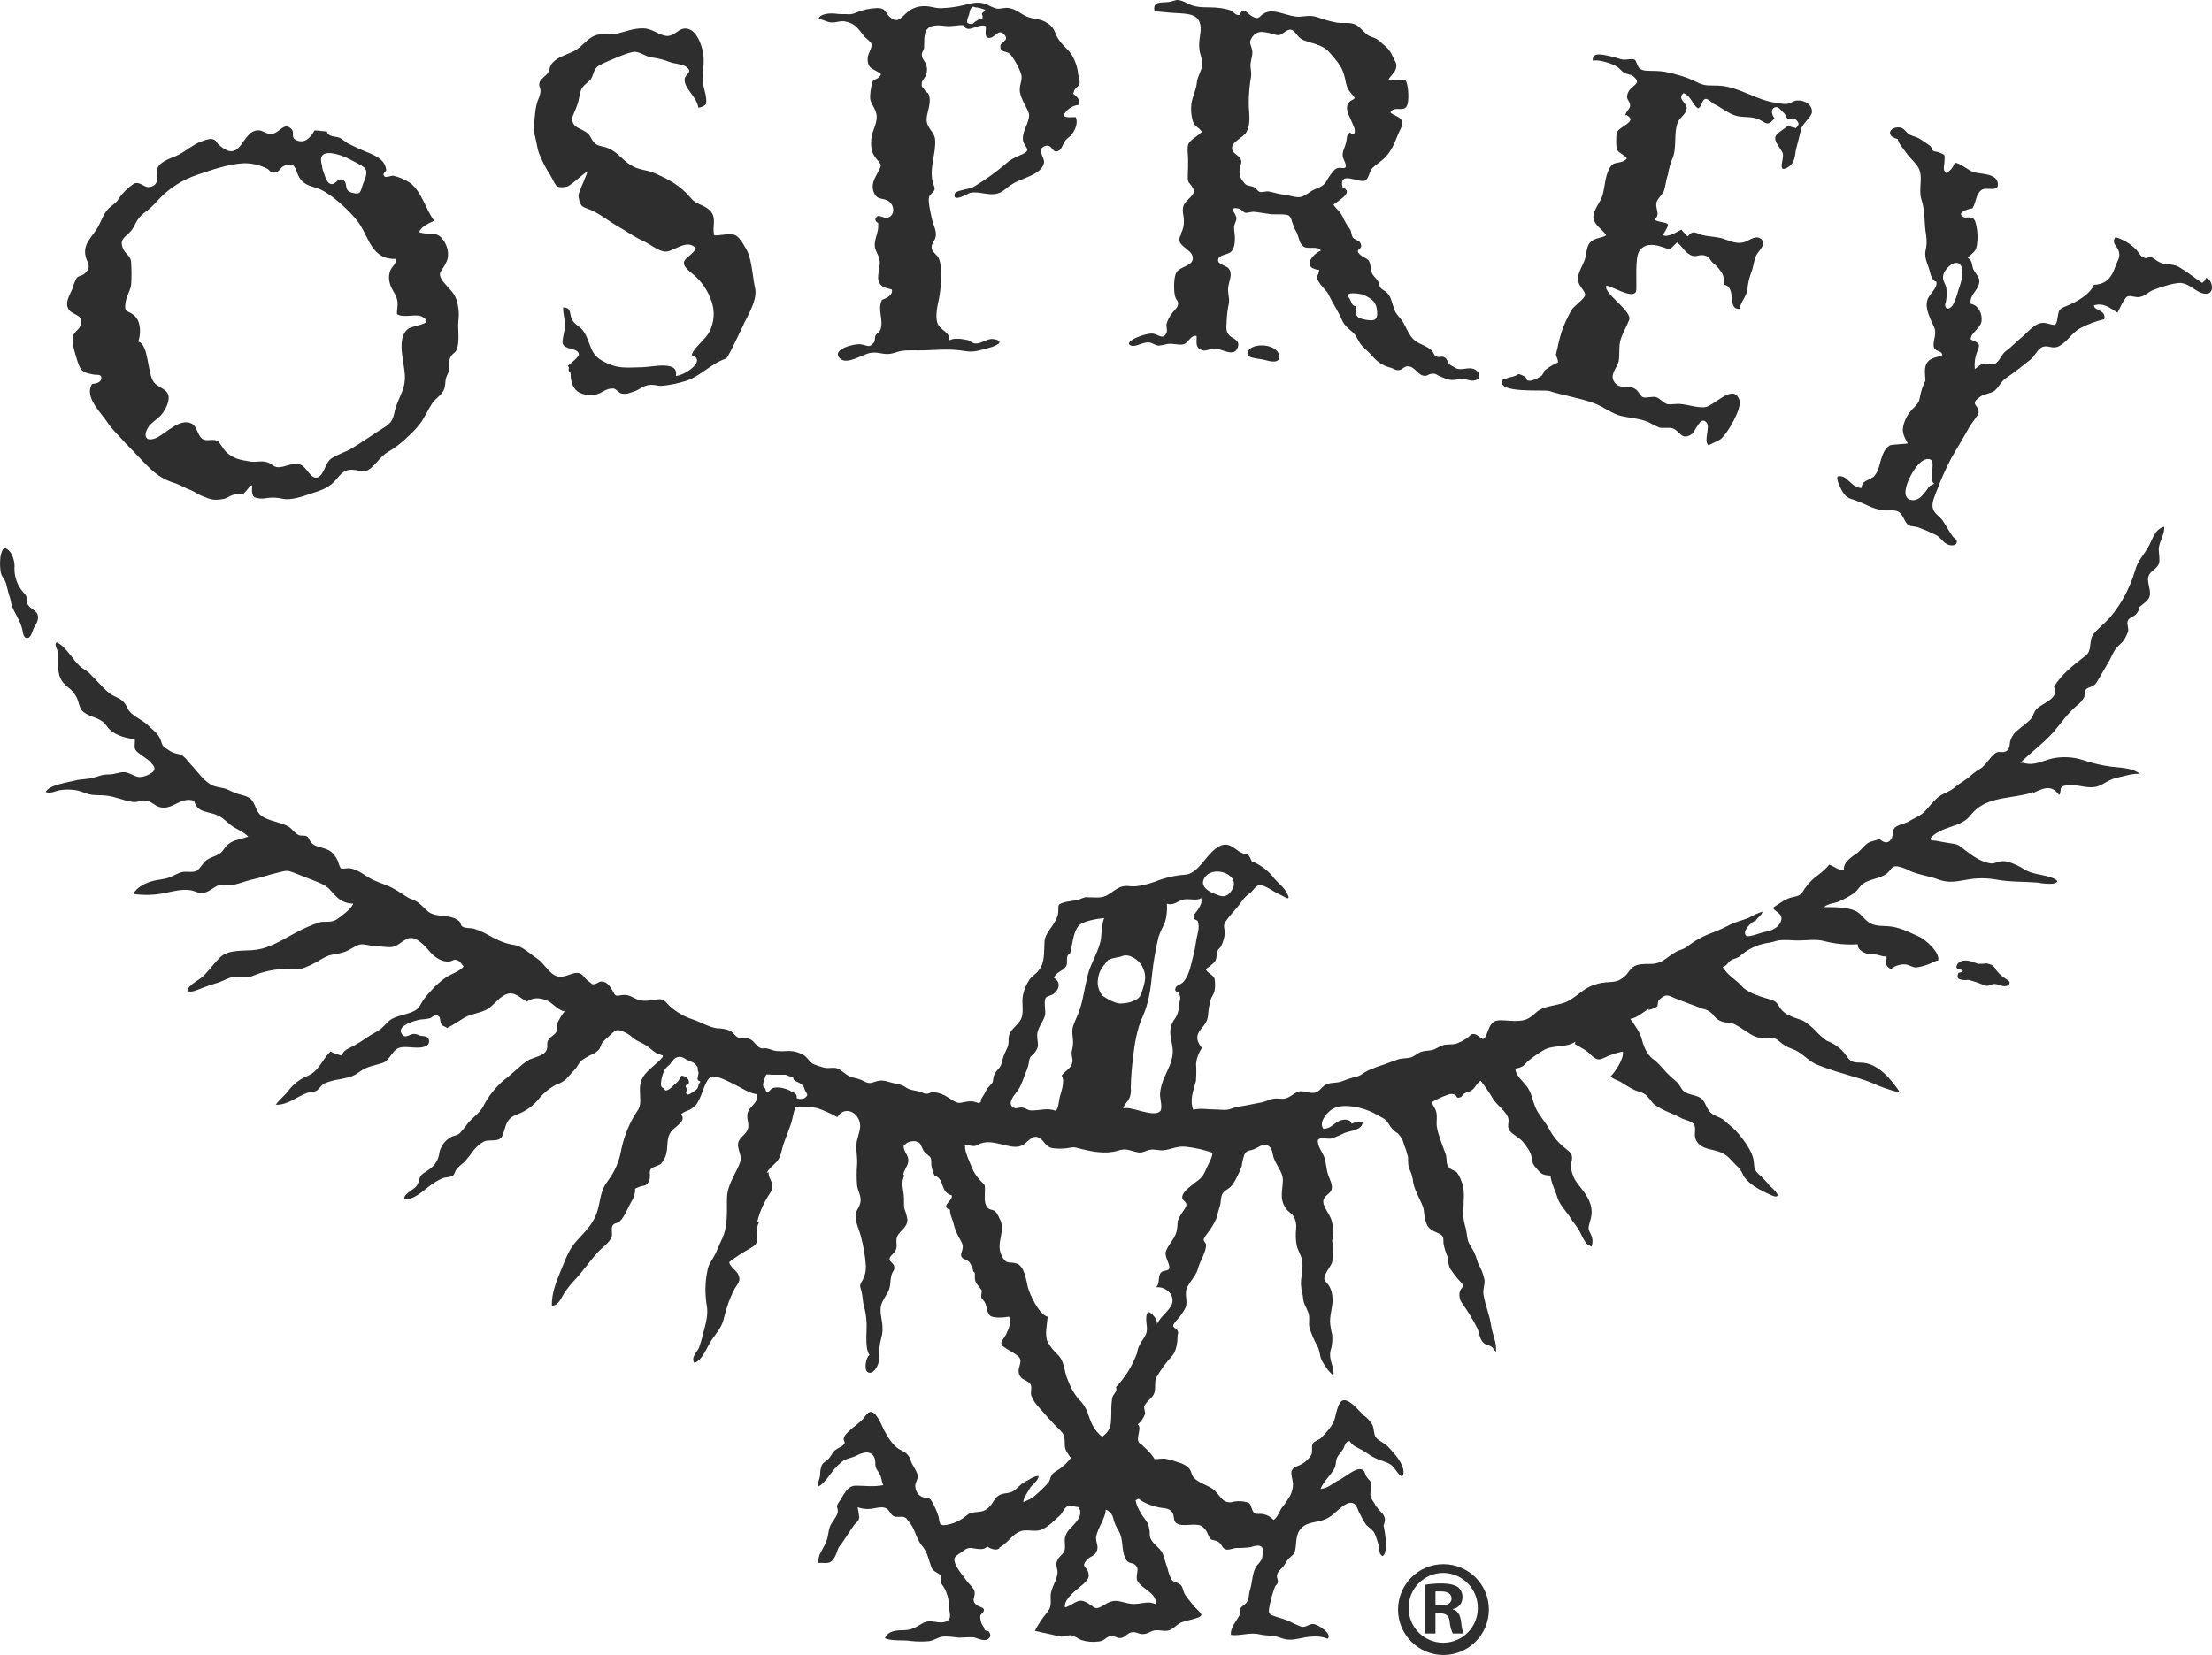
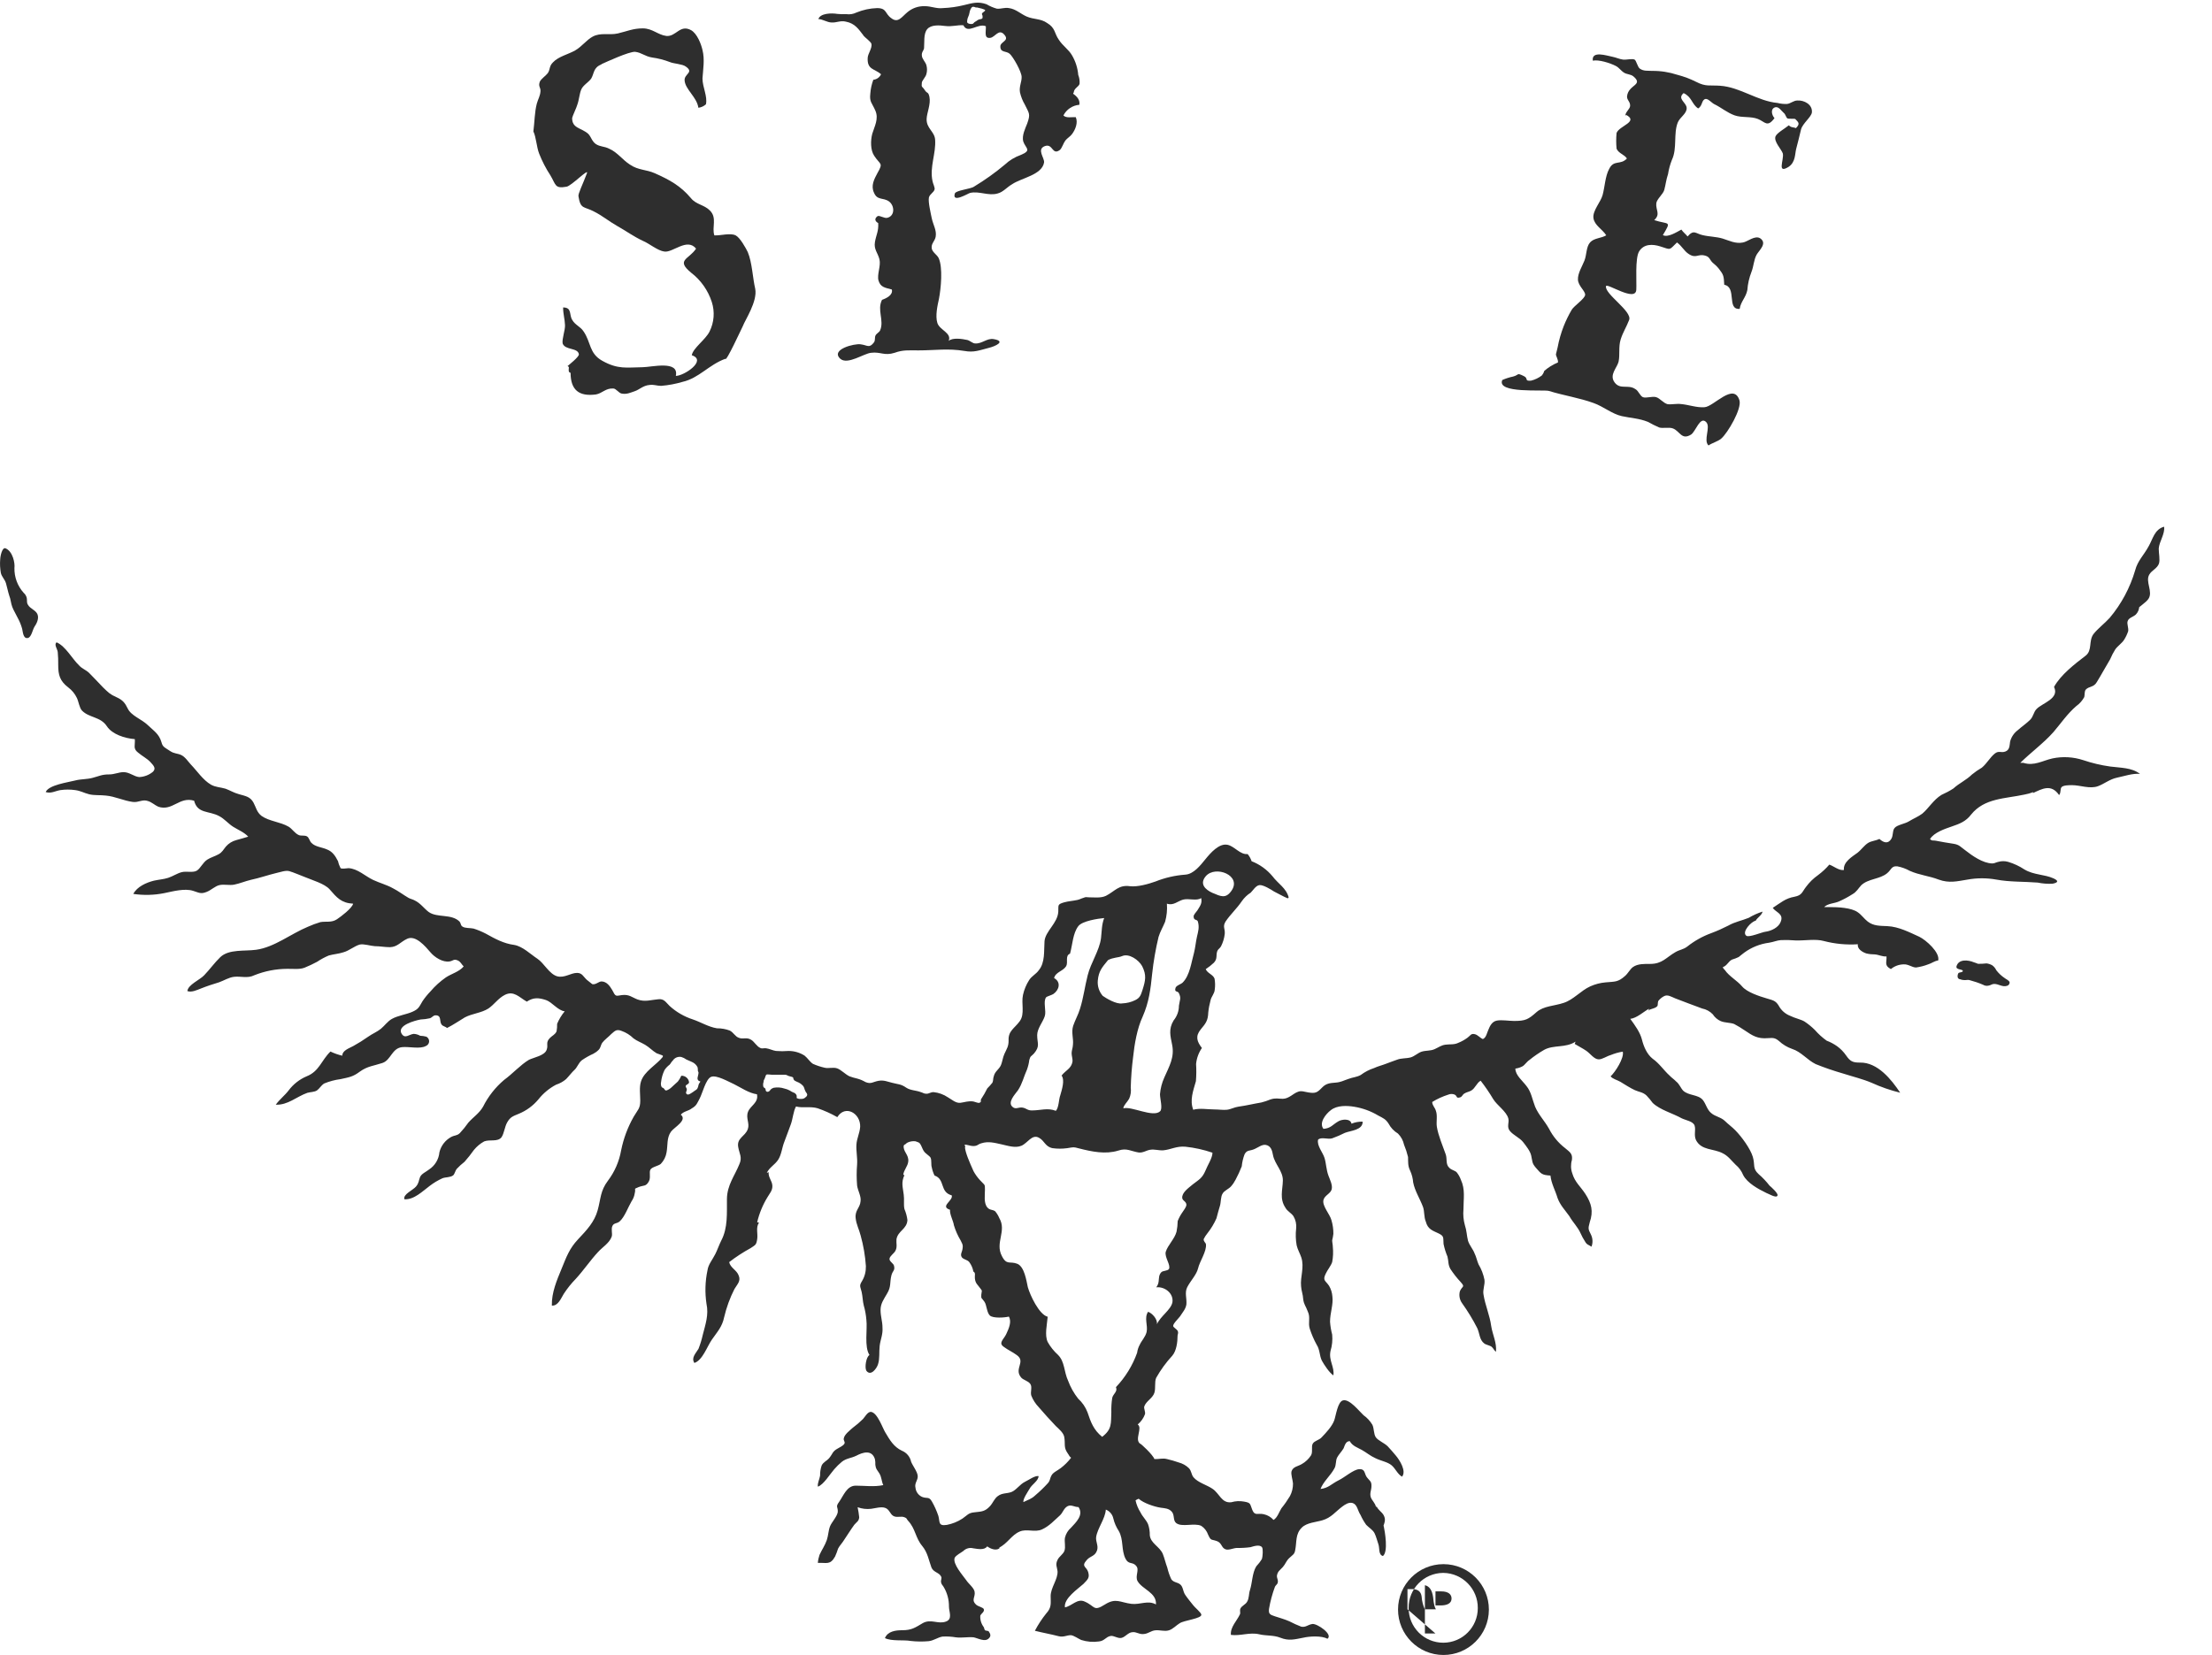
<svg xmlns="http://www.w3.org/2000/svg" id="osprey-packs-logo" viewBox="0 0 642.3 480.69">
  <defs>
    <style>
      .cls-1 {
        fill: #2e2e2e;
      }
    </style>
  </defs>
  <g id="logo-bird">
    <path class="cls-1" d="m192.41,315.91c.66.28.57,1,1.21.78.52-.2,1-.51,1.4-.9.57-.57,1.21-1.08,1.81-1.66.41-.51.74-1.08,1-1.68,1.11-.05,2.08.74,2.25,1.84,0,.6-.65.62-.91,1s.22.63.26,1.08-.39.91-.16,1.24c.35.56.92.21,1.27,0s.8-.48,1.16-.78c.85-.46.94-.83,1.13-1.69.08-.44.42-.71.56-1-1.5-.45-.56-1.57-.56-2.58,0-.21-.19-.4-.19-.58.02-.34-.02-.67-.09-1-.34-.69-.92-1.23-1.63-1.53-.5-.21-1.07-.46-1.61-.71-.45-.33-.95-.58-1.48-.74-.97-.19-1.96.23-2.49,1.07-.43.38-.57.84-.92,1.18-.57.43-1.07.95-1.46,1.55-.53,1.09-.87,2.26-1,3.47-.15.5-.05,1.5.46,1.68m29.38-1.85c0,.17-.17.23-.17.44-.07.39-.1,1.08.17,1.31s.52.24.52.7.47.74.95.45c.22-.1.41-.45.54-.58.24-.21.52-.37.82-.47,1.04-.19,2.11-.12,3.11.21.54.12,1.07.31,1.56.57.32.22.65.4,1,.56.38.09.71.33.91.67.23.28.07.61.15,1,.23.06.46.13.68.22h.73c.44,0,.85-.17,1.15-.49.26-.16.44-.43.48-.73,0-.4-.48-.75-.58-1.12-.3-.56-.22-1-.7-1.52-.47-.49-1.04-.87-1.68-1.1-.33-.19-.82-.29-1-.72s0-.46-.26-.62-.79-.21-1.21-.37-.61-.35-1-.35h-3.86c-.36,0-1.44-.2-1.61,0s-.23.5-.3.67c-.09.32-.23.62-.4.91-.05.1-.05.31-.12.38m58.51,19.06c.12,1.63,1.3,4.32,2.5,7,.52.95,1.16,1.84,1.9,2.63,1.41,1.56,1.41,1,1.41,2.77,0,1.52-.39,3.86.69,5.11.71.86,1.42.55,2.26,1.11.51.6.92,1.27,1.22,2,2.21,3.75-1.3,7.13.74,11,1.41,2.82,2.33,1.39,4.54,2.29,2,.89,2.56,4.74,3,6.76.63,2.28,3.28,8,5.77,8.6-.2,2.31-.93,5.36,0,7.33.79,1.41,1.8,2.67,3,3.75,2,2,1.69,4.87,2.94,7.54.69,1.86,1.67,3.6,2.9,5.16,1.21,1.1,2.15,2.47,2.73,4,.93,2.79,1.74,5.08,4.25,7.1,2.92-2.25,2.51-3.92,2.66-7.1-.04-1.41.04-2.82.26-4.22.26-1.17,1.65-1.82,1.08-3.11,2.72-2.87,4.82-6.27,6.15-9.99.1-.81.36-1.59.75-2.31.58-1.26,1.61-2.22,2-3.7.43-2-.78-4.07.43-5.89,1.17.39,2.79,2.12,2.57,3.62,1-2.34,4.09-4.19,4.5-6.39.38-2.59-2.22-4.61-4.7-4.34.39-.5.63-1.09.7-1.72.13-1,0-1.84.8-2.69.49-.45,1.77-.33,2.19-.9.6-1.17-1.32-3.39-.93-5,.59-1.93,2.61-3.77,3.14-5.87.2-1.01.31-2.04.33-3.07.36-.91.83-1.78,1.4-2.58.31-.51,1.13-1.47,1.13-2.16-.06-1-1.07-1.08-1.21-1.93-.15-1.58,1.75-2.88,3.09-4,1.91-1.47,2.71-1.77,3.69-4.06.53-1.4,2-3.59,2-5.12-2.55-.87-5.18-1.46-7.86-1.74-2.59-.23-4.22.85-6.44,1.05-1.29.09-2.44-.37-3.8-.16-1.08.16-2,.9-3.26.8-2.3-.34-3.51-1.41-6-.56-3.71,1.14-7.65.32-11.4-.64-1.75-.46-1.4-.37-3.46-.06-1.39.19-2.8.19-4.19,0-2.22-.43-2.3-2.15-4-3.05-2-1.1-3.3,1.62-5.09,2.35s-3.86,0-5.81-.43-3.81-.94-5.78-.3c-1.15.32-1.06.81-2.43.81-.8,0-1.89-.51-2.49-.36.14.18.14.42.26.61m37.97,113.27c-.17,1.45.7,2.46.28,3.88-.63,1.86-2,1.6-3.05,2.89-1.67,1.9,0,1.83.46,3.45s-.06,2.08-1.38,3.44c-1.65,1.49-5.77,4.23-5.37,6.81,2.07-.41,3.59-2.69,5.75-1.68,3.06,1.33,2.45,3,5.85.85,3.17-2,4.38-.62,7.7-.19,2.58.29,4.81-1.13,7.13.17.25-3.46-4-4.36-5.36-6.81-.76-1.45.63-3.26-.36-4.35-1.06-1.36-2.21-.26-3.15-2.18-1.25-2.6-.49-5.48-1.93-8-.73-1.11-1.27-2.34-1.58-3.64-.25-1.17-1.07-2.14-2.18-2.57-.15,2.66-2.46,5.46-2.81,8m20.55-183.93c.13,1.75-.05,3.5-.52,5.19-.57,1.42-1.46,2.9-1.91,4.42-.85,3.54-1.47,7.13-1.86,10.75-.43,4.28-.91,8.22-2.75,12.38-1.62,3.47-2.38,8-2.78,11.8-.38,2.93-.6,5.87-.68,8.82.15,1.1-.01,2.23-.47,3.24-.54,1-1.57,1.79-1.69,2.79,2.35-.71,8.61,2.73,10.65.88.87-.73,0-3.63,0-5,.14-1.67.56-3.3,1.25-4.83,1.41-3.23,3.05-5.88,2.26-9.59-.48-2.48-1.09-4.45.45-7,.99-1.2,1.54-2.71,1.54-4.27.25-1.8.71-2.1,0-3.63-.32-.76-1.38-.16-1-1.51.19-.75,1.64-1.11,2.09-1.59,2.1-2.09,2.51-5.93,3.28-8.6.4-1.58.53-3.25.88-4.77s.73-2.68.25-4.36c-.25-.73-1.23-.2-1.23-1.45-.06-.5.79-1.33,1.09-1.78.7-1.19,1.46-2,1.1-3.58-1.31.94-3.63,0-5.27.46s-2.76,1.82-4.71,1.16m-18.24,4.19c-1.67.15-6.3.83-7.45,2.34-1.6,2.08-1.69,5.42-2.41,8-1.51.57-.49,2.5-1.12,3.63-.94,1.51-3.06,1.66-3.51,3.46,2.09,1.15,1.5,3.46-.23,4.64-.45.3-1.88.69-2.08.94-.95,1.24.12,4-.4,5.5-.55,1.71-2.2,3.6-2.2,5.48,0,2.46.9,3.16-.91,5.33-.91,1-1,.57-1.38,1.9-.11.94-.34,1.87-.66,2.76-.95,2.09-1.37,4.17-2.65,6.07-.88,1.21-3.11,3.51-1.54,4.81.91.82,1.72,0,2.88.19s1.44.87,2.79.82c2.51,0,4.49-.82,6.9.12.9-1,.81-3.31,1.29-4.55.42-1.5,1.38-4.35.37-5.69,1.14-1.52,2.84-2,3.17-4.08.09-.55-.26-1.7-.26-2.39,0-.85.35-1.57.38-2.42.23-1.84-.54-3.65.07-5.56.56-1.67,1.5-3.29,2-5,1-3.17,1.38-6.43,2.22-9.7.91-3.64,3.37-7.11,3.86-10.72.26-2.26.17-3.87.92-5.88m31.5-7.3c2.33,1,3.76,1.72,5.38-.51,3.34-4.53-4.61-7.67-7.41-4.31-1.81,2.18-.18,3.84,2,4.82m-30.39,19.56c-1.7,2.09-2.67,3.13-2.93,5.87-.15,1.62.37,3.24,1.44,4.47.93.65,3.92,2.52,5.69,2.18,1.29-.05,2.56-.36,3.72-.93,1.43-.69,1.64-1.49,2.14-3,.87-2.75,1.19-4.27-.1-6.87-1-1.83-3.84-3.82-5.84-2.93-1.12.48-2.54.34-4.12,1.18m247.49,5.55c.36.15.74.22,1.12.23.53.08,1-.15,1.54,0,1.37.36,2.7.81,4,1.37.47.29,1.04.37,1.57.24.49-.05,1-.45,1.5-.48,1.38-.09,2.46,1,3.87.54.49-.13.81-.6.74-1.1-.31-.57-1-.8-1.43-1.15-.93-.62-1.76-1.4-2.44-2.29-.26-.56-.66-1.05-1.16-1.41-.51-.3-1.08-.49-1.67-.56-.82.09-1.64.13-2.46.12-.37-.14-.81-.33-1.23-.45-1.62-.68-4.32-1-5,1.07-.45,1.27,2.11.83,1.78,1.57-.28.35-1,.26-1.23.48-.21.34-.29.74-.25,1.13.04.39.37.69.76.69M.05,162.53c-.1,1.3-.03,2.61.2,3.9.28,1.15,1.14,1.81,1.49,3s.55,2.34.94,3.56c.43,1,.47,2.24.89,3.32s1,1.94,1.49,3c.59,1.05,1.05,2.16,1.37,3.32.21.8.26,3,1.67,2.67,1-.21,1.37-2.34,1.85-3.16.69-1,1.42-2.45.94-3.69s-2.16-1.62-2.79-2.82c-.4-.62-.19-1.09-.32-1.89-.12-.59-.43-1.13-.88-1.52-1.8-1.98-2.77-4.58-2.71-7.25.2-1.34-.46-4.83-2.57-5.7-1-.42-1.56,2.32-1.56,3.26m192.41,144.09c-.26-.18-1.33-.48-1.8-.69-1.17-.68-2.13-1.75-3.34-2.46s-2.31-1.07-3.38-1.87c-.98-.96-2.15-1.7-3.44-2.16-1.42-.54-1.83-.16-3,.88-.83.88-2,1.69-2.67,2.6-.4.59-.4,1.39-1,2-.45.46-.97.84-1.54,1.14-1.16.52-2.26,1.14-3.31,1.86-1.09.83-1.29,2.11-2.35,3,0-.08.16-.15.23-.23-.93.88-1.62,1.84-2.49,2.74-.85.73-1.84,1.28-2.91,1.62-1.98,1.05-3.72,2.49-5.11,4.24-1.54,1.86-3.51,3.31-5.74,4.22-1.66.69-2.44.91-3.33,2.46-.75,1.25-.89,3.25-1.69,4.38-1.15,1.39-3.32.54-5,1.17-1.15.63-2.17,1.48-3,2.5-.84,1.19-1.74,2.33-2.71,3.42-.82.64-1.59,1.34-2.3,2.1-.4.52-.54,1.4-1,1.84-.82.65-2.17.48-3.12.85-1.29.59-2.52,1.32-3.65,2.18-2.12,1.58-4.61,4.11-7.39,3.92-.48-1.46,2.5-2.63,3.38-3.71s.74-1.71,1.15-2.71,1.7-1.49,2.63-2.23c1.71-1.12,2.82-2.96,3-5,.46-1.89,1.69-3.49,3.39-4.43,1.15-.6,1.63-.31,2.52-1.11.91-.97,1.74-1.99,2.5-3.08,1.42-1.61,3.17-2.69,4.27-4.63,1.49-2.97,3.56-5.6,6.09-7.75,2.46-1.78,4.77-4.4,7.25-5.87,1.4-.67,4.5-1.2,5.1-2.85.6-1.49-.42-2.09,1-3.51.6-.62,1.55-1,1.9-1.9.13-.72.18-1.44.16-2.17.55-1.32,1.29-2.54,2.2-3.64-2-.25-3.66-2.66-5.4-3.26-2.14-.71-3.68-.83-5.6.45-2.16-1.21-3.72-3.25-6.31-2-2,1-3.11,2.81-4.85,4-2.05,1.3-4.67,1.44-6.81,2.56-1.68,1-3.43,2.22-5.21,3.1-.39-.44-1.22-.49-1.56-1-.72-.89.08-2.69-1.75-2.69-.69,0-1,.62-1.58.84-.9.21-1.82.33-2.75.37-1.57.28-7.06,1.71-5.51,4.18,1,1.53,2.12.14,3.48,0,.66.03,1.31.22,1.88.55.6.02,1.19.1,1.77.26.73.36,1.04,1.25.68,1.98-.16.32-.42.57-.75.71-1.7,1-5,.13-7,.36-2.92.35-3.19,3.76-5.65,4.59s-4.33.9-6.57,2.52c-2,1.49-3,1.61-5.62,2.18-1.63.21-3.23.64-4.75,1.27-.86.55-1.37,1.51-2.07,2s-2,.47-2.81.71c-3.17,1.13-5.63,3.59-9.16,3.44,1.1-1.52,2.73-2.8,3.74-4.15,1.35-1.8,3.15-3.21,5.22-4.09,3.68-1.45,4.28-4.65,6.92-7.2,1.1.53,2.25.93,3.44,1.21,0-1.54,2-2.15,3.21-2.82,1.47-.81,2.89-1.7,4.26-2.67,1.21-.87,2.66-1.44,3.73-2.32s2-2.22,3.19-2.87c1.77-1,4.19-1.28,6-2.09s1.9-1.39,2.91-3.08c.68-1.01,1.46-1.96,2.31-2.84,1.31-1.54,2.82-2.9,4.48-4.06,1.68-1.1,3.86-1.63,5.15-3.18-.66-.63-.84-1.35-1.74-1.75-1.17-.49-1.24.1-2.33.3-2,.35-4.4-1.24-5.56-2.63-1.54-1.8-4.33-5.09-6.76-3.95-2,.92-2.79,2.36-5,2.44-1.57,0-2.92-.29-4.4-.29-1.3-.08-3.18-.72-4.35-.48-1.54.4-3.11,1.81-4.8,2.26-1.35.45-2.85.54-4.21.92-1.19.5-2.33,1.11-3.4,1.83-1.18.64-2.4,1.21-3.65,1.72-1.54.58-3.38.29-5.08.33-3.26.02-6.48.65-9.5,1.86-2,1-3.93.23-5.89.46-1.5.16-3,1.12-4.35,1.59-1.74.52-3.59,1.13-5.26,1.8-1.16.44-2.73,1.22-3.95.75.19-1.87,3.68-3.27,4.89-4.6,1.63-1.69,3-3.64,4.67-5.25,2.5-2.39,7.13-1.68,10.44-2.15,5.29-.74,10-4.61,15-6.68,1.18-.53,2.4-.98,3.64-1.35,1.63-.29,3.2.22,4.77-.81,1.22-.81,4.38-3.19,4.73-4.54-3.46-.2-4.73-1.75-6.86-4.2-1.49-1.64-5-2.62-7.24-3.57-1.34-.49-3.06-1.28-4.47-1.69-1.09-.27-2.51.28-3.66.53-2.51.6-4.88,1.45-7.46,2-1.7.4-3.32,1.1-4.88,1.4-1.36.26-2.85-.16-4.2.12s-2.45,1.5-3.81,2c-1.68.69-2.29.16-3.91-.33-2.45-.77-5.76.14-8.35.67-2.96.6-6.01.67-9,.23,1.09-2.09,3.75-3.29,6-3.85,1.35-.31,2.78-.38,4.13-.82,1.35-.44,2.58-1.3,3.93-1.65s3.35.24,4.42-.46,1.68-2.31,3-3.18c1-.64,2.17-.94,3.27-1.55s1.36-1.31,2.15-2.26c.79-.91,1.84-1.55,3-1.86.35-.06,3.47-1,3.47-1-1.15-1.28-3-2-4.41-2.9s-2.51-2.29-4-3.06c-3-1.63-6.3-.63-7.3-4.48-4.28-1.3-6.26,3.12-10.38,1.75-1-.43-1.9-1.32-3-1.65-1.62-.6-2.75.49-4.45.25-2.64-.35-5.16-1.61-7.74-1.84-1.7-.21-3.38,0-4.93-.39s-2.46-1-4-1.2c-1.44-.21-2.9-.21-4.34,0-1.5.25-2.71,1.07-4.26.56.87-2.06,6.49-2.82,8.54-3.35,1.61-.44,3.51-.33,5.07-.77,2-.52,2.65-1,4.82-1,1.58,0,2.77-.66,4.21-.66,1.69,0,3,1.3,4.53,1.43,1.47-.07,2.87-.61,4-1.56.94-1,.18-1.76-.76-2.79s-2.42-1.76-3.59-2.77c-1.55-1.17-.79-2.13-.94-3.9-2.92-.23-6.57-1.39-8.12-3.75-1.85-2.81-5.1-2.39-7.2-4.52-.76-.75-1-2.65-1.49-3.67-.58-1.22-1.44-2.27-2.52-3.08-2.44-1.86-2.91-3.65-2.91-6.45.02-1.28-.02-2.56-.14-3.84-.12-.93-1.14-2.14-.34-2.81,2.65,1.14,4.53,4.82,6.59,6.76.74.85,1.94,1.25,2.85,2.12,1.34,1.35,2.7,2.8,4.06,4.22,1.55,1.49,2,2,3.85,2.82s2.53,1.69,3.31,3.3c1,2.13,4,3.07,5.8,4.8s3.3,2.58,4,5c.35,1.47,1.1,1.58,2.53,2.57,1.21.81,2.09.62,3.23,1.16s2,1.92,2.79,2.76c1.77,1.83,3.52,4.51,5.83,5.84,1.36.76,2.78.74,4.22,1.17,1.28.46,2.38,1.18,3.86,1.58,1.95.57,3.29.7,4.26,2.46.75,1.38.94,2.79,2.35,3.87,2.2,1.56,5.38,1.7,7.83,3.11,1.07.63,1.75,1.91,3,2.46.67.27,1.61,0,2.3.34s.81,1.46,1.36,1.92c1.07,1.15,3.1,1.27,4.47,1.89,1.61.61,2.42,1.83,3.25,3.45.15.7.4,1.37.73,2,.49.3,1.78,0,2.31,0,2.64.14,4.88,2.35,7.13,3.41,2,.93,4,1.43,5.82,2.46,1.55.79,3,1.91,4.42,2.73.6.35,1.22.43,1.76.73,1.75.82,2.71,2.29,4.12,3.38,2.5,1.8,6.65.46,9,2.82.4.49.29,1.12.81,1.42.75.55,2.32.38,3.26.6,1.22.39,2.4.88,3.54,1.47,2.72,1.52,5.21,2.87,8.21,3.27,2.48.4,4.79,2.72,6.75,4s3.46,4.49,5.81,5.13c2.14.52,3.89-1,5.72-1,1.5,0,1.82,1.08,2.83,2,.36.23,1.39,1.17,1.64,1.28,1,.17,1.76-.73,2.58-.8,1.61,0,2.51,1.41,3.17,2.5,1,1.93.9,1.77,2.81,1.46,2.16-.25,2.84.64,4.58,1.29,2.13.78,4,.08,6-.08,1.68-.18,2.14.86,3.27,1.95,1.94,1.77,4.24,3.1,6.74,3.91,2.31.78,4.53,2.18,7,2.58,1.28-.01,2.56.21,3.76.67,1.1.59,1.52,1.71,2.61,2.09,1.27.52,2.22-.3,3.64.62.88.57,1.56,1.87,2.55,2.31.65.33,1,0,1.73.11,1,.15,1.9.64,2.85.78,1.22.1,2.44.1,3.66,0,1.66,0,3.28.47,4.67,1.37.88.71,1.51,1.8,2.42,2.38,1.08.48,2.2.85,3.35,1.11,1.11.31,2.57-.23,3.73.22s2.32,1.72,3.51,2.28c.73.27,1.48.49,2.24.66.84.22,1.64.56,2.39,1,1.65.7,2.17-.05,3.78-.34s2.65.26,4,.57c1.78.47,2.52.33,4.09,1.42,1.21.81,2.82.75,4.2,1.28.81.22.81.48,1.72.48.66,0,1.17-.48,2-.47,1.5.15,2.94.67,4.19,1.52,1.1.63,2.3,1.74,3.6,1.58s2.16-.57,3.66-.4c.27,0,1.56.56,1.83.4.84-.27.18-.57.6-1.18.64-.96,1.21-1.96,1.72-3,.53-.53,1.02-1.08,1.49-1.66.31-.68.14-1.17.39-1.83.32-1.43,1.37-1.89,2-3.09.49-1,.59-2.34,1.08-3.41.73-1.61,1.23-2.19,1.23-3.91-.15-2.83,1.71-3.51,3.25-5.64s.36-5.13.94-7.66c.34-1.52.94-2.96,1.78-4.27.75-1.18,2-1.72,2.78-2.83,1.9-2.26,1.48-5.69,1.68-8.44.22-2.93,3.84-5.25,4-8.62.09-1.88-.33-2.07,1.65-2.67,1.31-.37,2.56-.41,3.93-.72.74-.17,1.09-.43,1.67-.58.89-.38.83-.17,1.72-.17,1.55,0,3.38.26,4.85-.43,2.65-1.36,3.7-3.27,7-2.8,2.18.26,5.34-.63,7.38-1.36,2.77-1.11,5.69-1.78,8.67-2,2.41-.14,4.37-2.66,5.84-4.47s4-4.75,6.47-4.19c2,.43,3.63,2.92,5.79,2.68.52.61.91,1.32,1.16,2.08,2.36.92,4.45,2.43,6.07,4.37,1.61,2.16,4,3.42,4.7,6.16-.1.08-.19.16-.27.26-1.34-.54-2.64-1.34-4-2-.78-.52-3.16-2-4.24-1.85s-1.91,1.63-2.53,2.2c-1.01.64-1.88,1.48-2.56,2.46-1.49,2.2-3.33,3.84-4.74,5.94-.91,1.52-.08,2-.23,3.59-.14,1.24-.5,2.45-1.07,3.57-.28.57-.87.82-1.08,1.36-.48,1.27.14,2.2-1,3.42-.73.69-1.53,1.32-2.37,1.87.51,1.23,2.12,1.55,2.56,2.75.19,1.05.21,2.12.06,3.17-.06,1.18-1,2.06-1.21,3.09-.32,1.17-.55,2.36-.67,3.56-.09,2.35-.68,3.13-2.2,4.94-1.61,2-1.1,3.5.35,5.39-.95,1.38-1.53,2.98-1.69,4.64.1,1.67.09,3.34-.05,5-.78,2.78-1.85,5.48-.78,8.3,1.91-.54,4.14-.09,6.19-.09,1.22,0,2.52.21,3.61.09s2.23-.76,3.28-.89c2.46-.34,4.44-.85,6.73-1.23.9-.23,1.78-.52,2.63-.88,1.56-.49,2.2-.18,3.58-.18,1.8-.05,3-1.54,4.31-2,1-.47,2.08,0,3.1.15,2.05.33,2.56.07,4-1.43,1.12-1.17,2.23-1.3,3.87-1.42s2.23-.57,3.73-1.06c1.31-.51,2.44-.51,3.61-1.16,1.17-.87,2.47-1.55,3.85-2,1.14-.54,2.36-.81,3.46-1.25s2.19-.79,3.25-1.19c1.22-.48,2.56-.31,3.93-.66,1.14-.33,2.09-1.3,3.16-1.66,1.31-.41,2.54-.18,3.8-.74s1.86-1.12,3.14-1.3,2.52.06,3.72-.53c.96-.38,1.88-.89,2.71-1.51.88-.63.94-1.29,2.15-1,.94.28,1.43,1.06,2.3,1.41,1-.44,1.17-1.84,1.59-2.69.45-1.14,1.08-2.42,2.48-2.68s3.58.11,5,.11c3.33,0,4.13-.47,6.49-2.56,2.06-1.82,5.3-1.8,7.88-2.69,2.84-.89,5-3.58,7.78-4.82,1.4-.62,2.89-1.01,4.42-1.14,2.67-.25,3.58,0,5.68-1.9.77-.66,1.41-1.92,2.24-2.54,1.4-1,3.33-.92,5-.92,3.56,0,4.63-1.87,7.36-3.43,1.28-.74,2.3-.74,3.42-1.61,2.11-1.67,4.47-2.99,7-3.91,1.66-.62,3.28-1.34,4.86-2.15,2.06-1.17,3.95-1.44,6-2.29,1.26-.75,2.6-1.36,4-1.8-.16,1-1.55,1.77-2,2.65-1.21.17-4.16,3.28-2.71,4.36.78.59,4.59-1.08,5.58-1.17,1.63-.21,3.78-1.22,4.39-2.85,1-2.39-1.41-2.74-2.29-4.08,2.29-1.47,3.65-2.77,6.31-3.23,2.25-.44,2.16-1.38,3.38-2.91.96-1.3,2.12-2.43,3.44-3.36,1.21-.9,2.31-1.92,3.29-3.06,1.25.41,2.8,1.79,4.24,1.56-.27-2.32,2.39-3.86,3.94-5,1.15-.9,2-2.23,3.2-2.93,1-.54,2.16-.59,3.17-1.08,1.36,1.22,2.57,1.39,3.43,0,.64-1,.31-2.52,1-3.22.74-.89,3.07-1.2,4.13-1.9,1.29-.79,2.72-1.36,3.88-2.23,1.88-1.58,3.22-4,5.57-5.45,1.2-.53,2.36-1.15,3.46-1.86,1.66-1.53,3.76-2.44,5.39-4.06.91-.74,1.87-1.41,2.89-2,1.46-1.22,2.38-3,3.76-4.1,1.21-.93,1.76-.1,3.06-.58s1.2-1.81,1.38-2.91c.35-1.3,1.12-2.46,2.2-3.27,1.21-1.09,2.57-2,3.58-3s1-2.25,1.89-3.16c1.7-1.78,6.73-3,5.08-6.42,1.93-3.52,6-6.65,9.22-9.11,1.93-1.56.79-4.19,2.2-6.2,1.35-1.72,3.23-3.08,4.76-4.77,3.38-4.03,5.89-8.72,7.37-13.77.74-2.84,2.49-4.35,3.92-7,1.22-2.11,1.69-4.92,4.49-5.69.3,2.1-1.42,4.31-1.56,6.36,0,1.41.42,3.14.07,4.34-.5,1.43-2.12,2-2.78,3.15-1.3,2.06,1.13,5-.27,7.1-.82,1.2-2.46,2-3.34,3.12.21-.3.46-.59.66-.9-.02.88-.38,1.72-1,2.35-.78.72-2.09.93-2.37,1.93-.27.8.34,2,.15,2.93-.29.86-.68,1.69-1.17,2.46-.68,1.06-1.85,1.78-2.56,2.78-.58.92-1.08,1.89-1.5,2.89-1.37,2.27-2.52,4.44-3.87,6.62-.88,1.58-2.27,1.17-3.21,2.19-.43.55-.27,1.56-.43,2.16-.56,1.04-1.35,1.93-2.31,2.61-2.66,2.3-4.4,4.94-6.63,7.55-2.81,3.18-6.52,5.88-9.64,8.95.3-.02.6-.02.9,0,3.13,1,5.59-.66,8.46-1.29,2.97-.62,6.06-.44,8.94.51,2.55.86,5.17,1.48,7.83,1.85,3,.4,6.19.27,8.62,2.13-2.16-.18-4.51.65-6.65,1.1s-3.66,1.78-5.54,2.48c-2.37.87-5.13-.3-7.56-.3-.7,0-2.49,0-3,.56s-.1,1.57-.73,2.32c-2.3-3.33-4.88-1.84-7.64-.56.04-.13.11-.24.21-.33-.86.34-1.74.59-2.65.75-5.65,1.22-11.6,1-15.47,5.8-1.49,2-3.39,2.7-5.49,3.42s-5.29,1.78-6.44,3.7c.58.62.94.31,1.69.48,1.63.34,3.47.62,5.16.89s2,.9,3.4,1.9c2,1.57,5.07,3.74,7.79,3.81.75,0,1-.3,1.78-.46.94-.27,1.93-.27,2.87,0,1.67.5,3.26,1.24,4.71,2.2,2.77,1.66,5.78,1.38,8.49,2.61,1.54.72,1.3,1.23-.34,1.54-1.44.07-2.88-.04-4.29-.33-3.94-.32-8.07-.14-12-.87-2.77-.5-5.61-.5-8.38,0-3.07.5-5.3,1.1-8.37,0-2.76-1.08-5.61-1.29-8.41-2.55-1.14-.63-2.36-1.07-3.64-1.31-1.69-.14-1.69,1-2.9,2-2.16,1.8-5.49,1.55-7.54,3.51-.82.88-1.35,1.94-2.57,2.61-1.23.79-2.52,1.48-3.86,2.07-1.4.64-3.2.54-4.35,1.66h1.68c2.26,0,6.27.14,8.13,1.52,1,.67,1.84,1.89,2.86,2.68,1.69,1.3,3.53,1.23,5.71,1.33,3.3.15,6.42,1.8,9.28,3.09,1.89.92,6.05,4.55,5.47,6.88-1.07.12-1.94.86-2.91,1.13-1.13.44-2.32.74-3.52.91-1.14,0-2.23-1-3.59-.91-1.36.02-2.67.5-3.71,1.37-2-1.05-1.18-1.9-1.28-3.68-1.16.13-2.26-.51-3.42-.58-.83,0-1.66-.09-2.47-.29-1.11-.37-2.67-1.3-2.42-2.66-3.32.22-6.66-.1-9.88-.94-2.36-.66-5.43-.1-8.09-.16-1.44-.12-2.89-.16-4.34-.11-1.25.09-2.14.56-3.52.77-2.59.34-5.05,1.33-7.16,2.87-.62.43-1.16.95-1.62,1.28-.62.3-1.26.55-1.92.74-1.06.47-1.47,1.83-2.69,2.19.09.41.33.53.6.86,1.22,1.8,3.58,3.06,5,4.75s5,2.85,7.14,3.48c1.73.54,2.54.58,3.46,2.06.72,1.37,1.91,2.44,3.36,3,1.41.71,3.06,1,4.17,1.66,1.08.72,2.08,1.54,3,2.45,1.02,1.17,2.17,2.21,3.43,3.11,1.06.4,2.07.94,3,1.59,1.03.74,1.92,1.66,2.64,2.7,1.16,1.67,1.87,2.1,4.06,2.07,5.07-.09,9.09,4.9,11.64,8.75-2.85-.7-5.64-1.67-8.31-2.89-2.6-1.1-5.52-1.8-8.23-2.67-2.71-.78-5.38-1.69-8-2.75-2.51-1.24-4.14-3.54-6.86-4.42-1.42-.49-2.71-1.28-3.81-2.3-1.2-1-1.8-.89-3.17-.82-3,.26-4.47-.69-6.76-2.25-.99-.68-2.01-1.3-3.07-1.86-1.14-.43-2.63-.32-3.87-.82-.96-.42-1.77-1.12-2.34-2-.83-.86-1.91-1.45-3.09-1.68-2.58-.94-5.19-1.94-7.78-2.93-1.08-.42-2.25-1.25-3.31-.63-.64.34-1.2.81-1.64,1.38-.2.45-.08,1.17-.25,1.45-.58.82-2.31.8-2.65,1.39.1-.18.17-.38.19-.59-1.57.88-3.54,2.73-5.42,2.94,1.35,1.86,2.86,3.92,3.38,6s1.45,4.25,3.1,5.57c2,1.4,3.19,3.33,4.94,4.91.51.57,1.31,1.08,1.93,1.74.93.73,1.27,1.85,2,2.63,1.61,1.51,4.34,1.07,5.71,2.71.92,1.14,1.2,2.75,2.36,3.74,1.28,1.15,2.91,1.19,4.15,2.45.88.87,2,1.66,2.92,2.61,1.83,1.85,4.38,5.34,5.09,7.72s-.16,3.33,1.67,5c1.17,1.01,2.24,2.14,3.19,3.36.41.34,2.66,2.33,2.29,2.89-.28.87-2.61-.56-3.24-.77-2.32-1.13-5.5-2.85-6.71-5.19-.47-1.16-1.22-2.2-2.19-3-1.26-1.22-2.14-2.54-3.77-3.34-2.71-1.42-6.15-.76-7.74-3.82-.68-1.5,0-2.91-.4-4.19s-2.58-1.55-3.78-2.15c-2.6-1.46-6.22-2.4-8.39-4.45-.55-.76-1.15-1.48-1.8-2.16-1.06-1-2.17-1-3.39-1.56s-2.86-1.59-4.2-2.42c-.8-.49-2.27-.83-2.83-1.59,1.31-1.19,4-5.33,3.53-7.17-1.21.19-2.4.53-3.53,1-1.09.3-2.46,1.27-3.47,1.24-1.3,0-2.46-1.71-3.59-2.48s-2.3-1.34-3.37-2c.09-.19.19-.54.24-.67-2.85,1.91-6.39.86-9.13,2.4-1.48.86-2.9,1.83-4.23,2.91-.78.5-1.41,1.51-2,1.84-.65.36-1.37.59-2.11.68,0,1.93,2.11,3.56,3.22,5.06,1.39,1.67,1.72,4,2.51,6,1.06,2.47,2.69,4,4.06,6.44,1.13,2.21,2.74,4.14,4.72,5.65,1.34,1.14,2.16,1.57,1.91,3.4-.37,1.27-.34,2.62.1,3.86.78,2.63,2.36,3.77,3.81,6,1.78,2.77,2.38,5,1.26,8.26-.5,1.91-.44,1.91.38,3.59.52,1.09.57,2.34.14,3.47-1-.66-1.32-.5-1.92-1.58-.46-.71-.87-1.45-1.21-2.23-.89-2-2.18-3.1-3.31-5.07-1.31-1.84-2.66-3.18-3.41-5.24-.67-2.26-1.81-4.18-2.07-6.54-2.54-.16-2.68-.49-4.27-2.31-1.15-1.36-.91-1.72-1.31-3.45-.26-1.32-1.48-2.83-2.39-4s-2.78-1.95-3.8-3.18-.13-2.43-.47-3.68c-.6-2.08-3.24-3.72-4.39-5.6-1.1-1.85-2.32-3.63-3.64-5.33-1.17.65-1.51,2.12-2.73,2.87-.56.33-1.37.45-2,.85s-.6.93-1.24,1.12c-1.33.37-.65-.4-1.66-.84-.58-.21-1.21-.19-1.78.05-1.63.52-3.19,1.23-4.65,2.13,0,1,.79,1.59,1.05,2.52.55,1.43.06,3.24.3,4.7.39,2.49,1.74,5.63,2.57,8,.47,1.32-.1,2.87,1.06,3.92.74.74,1.75.74,2.24,1.43.46.61.83,1.28,1.09,2,1.33,2.85.76,5.47.76,8.63-.14,1.54,0,3.08.41,4.57.53,1.57.53,3,.91,4.53.41,1.33,1.46,2.45,1.91,3.69.51,1,.71,2.17,1.15,3.17.83,1.38,1.41,2.9,1.72,4.48.2,1.45-.57,2.85-.27,4.35.47,3,1.83,6.05,2.22,9.06.41,2.62,1.65,4.8,1.39,7.51-.55-.37-.71-1-1.24-1.44s-1.5-.5-2.19-1c-1.39-1.1-1.28-2.85-2-4.43-1.29-2.53-2.77-4.95-4.42-7.26-.72-1.01-.95-2.29-.62-3.48.71-1.59,1.58-1.1.25-2.62-1.11-1.18-2.11-2.46-3-3.81-.75-1.32-.5-2.22-.86-3.61-.5-1.18-.88-2.41-1.14-3.67-.15-1.79.27-2.25-1.45-3.07s-3.13-1.19-3.7-3.42c-.59-1.4-.34-2.93-.82-4.28-.9-2.39-2.38-4.66-2.85-7.11-.09-1.17-.38-2.31-.87-3.38-.71-1.45-.57-2.45-.62-4-.29-1.22-.68-2.41-1.16-3.56-.26-1.23-.88-2.36-1.77-3.25-1.16-.7-2.11-1.71-2.74-2.91-.84-1.3-1.56-1.57-3-2.33-2.15-1.29-4.53-2.15-7-2.55-2-.33-4.95-.46-6.75,1-1.45,1.08-3.54,3.69-2.14,5.43,2.2-.18,2.6-1.22,4.38-2.22,1-.58,3.49-.85,3.76.72,1.03-.43,2.14-.63,3.25-.59,0,2.47-3.37,2.56-5.15,3.24-1.2.61-2.44,1.14-3.71,1.6-1.24.39-3.18-.49-4.09.39-.41,1.74,1.38,3.71,1.87,5.31s.5,3.44,1.14,5.14c.4,1.11,1.27,2.76.93,4s-2.07,1.74-2.38,3.07c-.43,1.72,1.91,4.18,2.32,5.87.38,1.28.57,2.61.56,3.95-.08.64-.19,1.27-.35,1.89,0,.57.19,1.3.19,1.92.15,1.47.09,2.96-.19,4.41-.39,1.15-1.38,2.27-1.88,3.39-1,2,0,2,1,3.53.54.93.86,1.98.94,3.05.32,2.36-.68,4.74-.68,7.36.09,1.26.3,2.5.62,3.72.15,1.6-.01,3.21-.48,4.75-.6,2.77,1.21,4.64.83,7.1-1.17-.75-2.72-3.14-3.35-4.29-.72-1.47-.54-3.15-1.5-4.61-.81-1.48-1.48-3.03-2-4.63-.57-1.78.26-3.28-.57-5-.61-1.69-1.15-2-1.35-3.68-.05-1.24-.54-2.41-.61-3.7-.27-2.72,1-5.47.07-8.33-.34-1.07-1.09-2.34-1.35-3.52-.29-1.62-.34-3.28-.15-4.92.13-1.24-.15-2.5-.79-3.57-.65-.94-1.79-1.44-2.3-2.41-1.8-2.68-.83-5.16-.77-7.92s-2.35-4.75-2.86-7.37c-.24-1.32-.58-2.76-2.16-3-1-.17-2.23.78-3.1,1.16-1.5.71-2.26.18-3,1.58-.43,1.13-.7,2.3-.82,3.5-.52,1.32-1.11,2.61-1.78,3.86-.37.72-.83,1.4-1.37,2-.62.68-2,1.27-2.37,2-.63.86-.48,2.59-.82,3.64s-.68,2.42-1,3.59c-.69,1.56-1.57,3.02-2.63,4.36-.42.51-.78,1.07-1.07,1.66-.11.7.54,1,.65,1.51.22,2.12-1.81,4.93-2.29,7-.44,1.84-2.16,3.58-3.14,5.46-.81,1.57-.1,3.24-.25,5-.2,1.4-1.13,2.34-1.84,3.48-.53.71-2.07,2.16-2,2.8,0,.37,1,.92,1.28,1.35.29.6.11.82,0,1.42,0,1.9-.33,4.46-1.53,5.86-1.81,1.96-3.39,4.13-4.7,6.46-.51,1.26-.08,2.93-.51,4.33-.51,1.61-2.44,2.41-2.95,4-.12.65.38,1.48.23,2.19-.43,1.17-1.16,2.2-2.12,3,1.49,1-1,4.35.69,5.58.06-.21,3.79,3.28,4.15,4.46,1.34.09,2.35-.33,3.64,0,1.17.27,2.32.6,3.45,1,1.09.29,2.09.84,2.9,1.62.84.84.68,1.85,1.38,2.69,1.29,1.55,4,2.26,5.53,3.35,2,1.33,2.62,4.23,5.43,3.89,1.2-.35,2.47-.42,3.7-.19,2.08.36,1.68.66,2.42,2.45s1.58.82,3.32,1.22c1.1.24,2.09.82,2.83,1.66,1.12-.65,1.61-2.32,2.3-3.4.91-1.12,1.73-2.3,2.47-3.53.6-1.13.9-2.39.88-3.67-.08-1.05-.65-2.62-.43-3.51.43-1.39,1.91-1.46,2.95-2.1,1.1-.61,2.03-1.49,2.71-2.54.6-1,0-2.55.52-3.42s1.86-1,2.59-1.84c1.33-1.39,3-3.17,3.64-4.92.47-1.29,1-5.52,2.59-5.81,1.9-.44,4.75,3.27,5.89,4.3,1.05.74,1.93,1.69,2.59,2.79.53,1.12.35,2.69,1,3.64s2.54,1.69,3.45,2.62c.75.79,1.55,1.72,2.32,2.64,1.16,1.36,3.19,4.59,1.84,6.18-1.36-.8-1.84-2.27-3-3.28s-3.18-1.31-4.74-2.1c-1.44-.63-2.64-1.67-3.94-2.39s-2.69-1.13-3.5-2.55c-1.16,0-1.43,1.21-1.78,2.07-.59,1-1.41,1.78-1.89,2.7s-.2,2.23-.82,3.21c-1.07,2-3.17,3.74-4,5.91,2.35-.27,3.15-1.48,5.32-2.55,1.66-.79,4.21-3.08,5.89-3.2s1.51,1.08,2.1,2.13c.91,1.32,1.56,1.26,1.48,2.87,0,1.07-.57,2-.18,3.18.33.92,1.31,1.73,1.48,2.76.08,0,.16-.04.22-.09.43,1,1.49,1.58,2,2.47.67,1.23.35,2-.05,3.23q.05-.06.09-.06c.35,1.68,1.37,7.49-.23,8.74-1.35-.39-.92-2.28-1.3-3.38s-.64-2.23-1.12-3.22-1.59-1.59-2.43-2.46c-.64-.9-1.2-1.86-1.65-2.87-.84-1.22-.91-3-2.27-3.46-1.1-.33-2.18.39-3,1-2.09,1.56-3.19,3.23-5.79,4-1.79.55-4.57.67-6,2.14-1.91,1.88-1.43,4.16-1.91,6.52-.19,1.25-.75,1.39-1.71,2.3s-1.05,1.68-1.88,2.62-1.55,1.24-1.73,2.62c0,.68.43,1.12.25,1.9-.07.5-.64.79-.81,1.21-.77,2.08-1.35,4.22-1.72,6.4-.19,1.49.26,1.71,1.72,2.19s2.88.87,4.17,1.44c1.13.59,2.28,1.11,3.47,1.57,1.35.25,1.86-.57,3.22-.78s6.15,3.06,4.37,4.29c-1.62-.94-5.22-.74-7-.31-2.51.47-4.16,1-6.67,0-2-.8-4.12-.5-6.15-1-2.76-.64-5.48.55-8.2.18-.22-2.3,1.81-4.14,2.63-6,.2-.47-.14-1.17.16-1.68.32-.71,1.49-1.19,1.88-1.89.68-1.07.47-2.32.88-3.49.68-2.16.62-4.88,1.81-6.84.63-.66,1.19-1.39,1.66-2.18.2-.63.39-2.93,0-3.39-.72-.87-2.43-.26-3.35,0-1.33.18-2.66.25-4,.22-1.2.08-2.66.93-3.62.19-.82-.55-.82-1.72-2.13-2.18-1.74-.62-1.68,0-2.55-1.89-.37-1.05-1.07-1.95-2-2.55-2.05-.92-5.57.49-7.25-.79-1-.8-.4-2.3-1.28-3.3s-2-1-3.22-1.17c-1.89-.28-5-1.34-6.4-2.6-.32.12-.63.28-.91.47.27,1.24.75,2.41,1.43,3.48.61,1.28,1.62,2.12,2.2,3.43.36,1.03.53,2.11.51,3.2.21,2.4,2.92,3.32,3.79,5.48.53,1.34.77,2.57,1.29,3.95.27,1.16.66,2.29,1.16,3.37.7,1,1.79.81,2.63,1.54s.71,1.95,1.42,3,1.57,2.07,2.3,3c.38.56,2.33,2.15,2.37,2.74.15,1.15-5.07,1.65-6.28,2.5-1,.6-2,1.73-3.14,2.06-1.31.4-2.62-.16-4,0-1.19.13-2,.95-3.18,1.06-1.43.23-2.19-.72-3.52-.51-1.13.11-1.9,1.32-3,1.63s-2.32-.77-3.3-.53c-1.35.3-1.7,1.42-3.31,1.58-1.72.25-3.48.1-5.14-.43-.82-.34-2.14-1.32-3-1.39-1.28,0-2.07.65-3.54.3-2.23-.58-4.6-1-6.92-1.58.93-1.77,2.02-3.44,3.27-5,1.65-1.8,1.31-2.92,1.31-5.08,0-2.46,2.15-4.9,2-7.23-.13-1.19-.69-1.89,0-3.28.46-1,1.57-1.57,2-2.62.4-1.2-.06-2.59.15-3.82.27-1.13.88-2.14,1.76-2.9,1.45-1.59,3.75-3.68,2.18-6-1.22,0-2.13-.81-3.2-.24s-1.35,1.87-2.17,2.63c-1.7,1.52-3.11,3.12-5.21,4.09s-4.42-.27-6.5.63c-2.4,1-3.61,3.6-6.11,4.73.27,0,.27-.07.42-.09-.9,1.13-2.78.4-3.74-.34-.84,1.2-2.8.74-4.08.56-1.02-.26-2.09.03-2.84.77-.67.53-2.12,1.21-2.53,2-.64,1.75,2.38,5.11,3.35,6.48.67,1.06,2.24,2.2,2.44,3.37.29,1.6-1.17,2.41.6,3.89.4.33,1.83.68,2.05,1.12.35.78-.75,1.32-1,1.94-.08,1.19.28,2.37,1,3.32.17.25.12.62.35.88s.91.11,1.12.4c.44.66.75,1.29,0,2-1.12,1.14-3.12-.05-4.41-.31-1.67-.17-3.46.23-5.15,0-1.27-.21-2.57-.29-3.86-.22-1.42.22-2.57,1.19-4.07,1.34-1.71.15-3.44.13-5.15-.06-2.09-.39-5.55.14-7.52-.83.81-2,3.12-2.29,5-2.29,2.81,0,3.8-.78,6-2.07,2.38-1.32,4.41.41,6.72-.45,2-.72.87-2.82.87-4.34.03-2.06-.53-4.08-1.61-5.83-.35-.53-.59-.66-.69-1.31s.34-1.08,0-1.64c-.61-1.17-2.17-1.15-2.78-2.57-.8-2.17-1.1-4.35-2.69-6.27-2-2.4-1.93-5-4.09-7.31-.53-.56-.26-.72-1-1-1-.46-2.27.17-3.27-.39s-1.17-2-2.46-2.38c-1.09-.38-2.91.14-4,.29-1.33.16-2.68,0-3.93-.46.2.97.36,1.95.46,2.94-.12,1.16-.68,1.27-1.43,2.16-1.08,1.49-2,3-3,4.47-.56.92-1.21,1.51-1.71,2.46-.24.78-.53,1.55-.87,2.3-1.43,2.53-2.41,1.73-5,1.84.06-.8.23-1.58.49-2.34.67-1.47,1.55-2.69,2.1-4.26.46-1.33.46-2.77.94-4s2-2.76,2.25-4.11c.13-1.64-.76-1.45.39-3,1.31-1.86,2.25-4.72,4.83-4.72s5.33.41,8-.16c-.52-1.07-.46-2.32-1.15-3.42s-1-1.18-1.16-2.47c.03-.56-.01-1.12-.12-1.67-.89-2.78-3.46-2-5.36-1-1.51.75-2.92.75-4.22,1.77-.8.66-1.54,1.38-2.22,2.17-1.23,1.4-3.1,4.5-4.76,5.07-.17-1,.49-2.17.64-3.2-.02-1,.13-1.99.45-2.93.46-1,1.5-1.35,2.18-2.15,1.14-1.39.89-1.92,2.51-2.81.46-.3,1.54-.75,1.9-1.35s-.36-.93-.14-1.65c.2-1.1,1.81-2.3,2.57-3,1.06-.78,2.06-1.64,3-2.57.52-.56,1.36-2.15,2.31-2.06,1.92.25,3.38,4.78,4.21,6.06,1.27,2.15,2.44,4.12,4.74,5.21,1.39.56,2.41,1.77,2.71,3.24.52,1.25,1.81,2.84,1.91,4.1s-1,2.06-.65,3.43c.12,1.16.84,2.16,1.9,2.65,1.46.59,2-.2,2.87,1.34.76,1.33,1.39,2.74,1.88,4.19.48,1.73-.12,3,2.44,2.61,1.62-.31,3.16-.93,4.54-1.83,1.45-1,1.71-1.67,3.51-1.83,2.2-.24,3.06-.24,4.52-1.81.8-.88,1.26-2.18,2.21-2.87,1.31-1,2.56-.7,3.95-1.2s2.44-2.22,4-3c1-.45,2.84-1.84,3.93-1.64-.05,1.42-2,2.44-2.64,3.72-.41.73-2,3-1.76,3.83,1.48-.75,2.23-.82,3.48-2,1.29-1.09,2.51-2.27,3.64-3.52.7-.8.56-1.44,1-2.17.45-.94,1.81-1.47,2.72-2.19,1.13-.86,2.14-1.87,3-3-.54-.38-.6-.78-1-1.3-1.26-1.8-.61-2.65-1-4.79-.26-1.2-1.48-2.19-2.46-3.14-1.72-1.78-3.23-3.5-4.94-5.46-.93-.97-1.67-2.11-2.16-3.36-.34-1.08.36-2.47-.29-3.39s-2.09-1.13-2.7-1.91c-2.08-2.55,1.44-4.51-1.17-6.43-1.26-.94-2.62-1.52-3.77-2.39-1.76-1.17-.08-2.17.65-3.74s1.66-3.59.76-5.09c-1.11.3-4.62.57-5.53-.33s-.89-3.08-1.57-4c-.75-1.12-1-.78-.9-2s.42-1-.31-1.89c-.76-1.09-1.39-1.36-1.55-2.86-.11-.8.31-1.62-.44-2-.18-1-.59-1.94-1.2-2.76-.57-.67-1.42-.67-2.06-1.27-.76-.94.08-1.62.15-2.86.13-1.05-.22-1.31-.6-2.17-.82-1.37-1.47-2.83-1.93-4.35-.19-1.34-1.27-3.21-1.14-4.53-3.06-1,1-2.64.5-4.19-3.56-.95-1.84-4.69-5-5.76-.37-.76-.64-1.56-.8-2.39-.25-.71,0-2.08-.34-2.78-.28-.54-1.57-1.26-1.92-1.87-.54-.69-.89-2.34-1.59-2.58-.28-.12-.56-.23-.85-.32-.72-.1-1.46,0-2.13.28-.3.1-.56.28-.76.52-.16.06-.51.28-.55.44-.26,1.77,1.56,2.64,1.31,4.66-.16,1.4-1.27,2.39-1.45,3.83.06,0,.18.06.34.09-1,2.16-.46,3.47-.2,5.7.2,1.4-.08,2.77.2,4.14.43,1.02.73,2.09.87,3.19-.11,2.66-2.76,3.13-3.18,5.59-.11,1.14.29,2.22-.28,3.3-.32.77-1.68,1.56-1.74,2.39s1.23,1.31,1.33,2.12c.29,1.27-.41,1.35-.76,2.62-.57,2.14,0,3.3-1.32,5.43-.89,1.57-1.85,2.79-1.85,4.69s.56,3.3.56,5.14c.15,2-.61,3.48-.82,5.3s.07,3.63-.48,5.34c-.4,1.28-2.13,3.56-3.38,1.87-.54-.91-.09-4,.9-4.57-1.57-2.39-.55-7.48-.9-10.22-.11-1.4-.36-2.79-.75-4.14-.32-1.2-.32-2.63-.61-3.9-.4-1.75-.81-1.75.13-3.27q1.14-1.93,1.09-4.29c-.2-2.99-.71-5.95-1.51-8.84-.46-1.83-1.26-3.21-1.46-5.08-.27-2.29,1.29-3,1.42-4.93.23-1.42-.81-3.1-1-4.55-.17-2.05-.17-4.11,0-6.16.13-2-.32-3.88-.2-5.73s.95-3.28,1.09-5.19c.13-3.92-4.35-6.49-6.64-2.79-1.82-1.03-3.72-1.89-5.7-2.57-2.11-.64-4.39,0-6.29-.53-.81,1.43-.91,3.66-1.56,5.33s-1.21,3.37-1.86,5-.8,3.67-1.76,5.14-2.56,2.22-3.31,3.83c.12-.06.35-.15.54-.22-.14,1.55,1,2.47,1.08,3.91s-.8,2.27-1.41,3.35c-1.38,2.25-2.39,4.71-3,7.28.18.03.36.07.53.13-1,1.44-.26,3.15-.53,4.83s-.5,1.61-1.91,2.57c-2.18,1.19-4.26,2.54-6.22,4.06.34,1.66,2.24,2.35,2.76,3.89.69,1.6-.39,2.51-1.22,3.91-1.33,2.61-2.33,5.36-3,8.21-.58,2.78-1.9,4.11-3.58,6.53-1.34,1.92-2.71,6-5.06,6.74-1-1.51.44-2.82,1.19-4.1.51-1.3.93-2.64,1.23-4,.81-3.17,1.78-5.89,1.09-9.09-.48-3.22-.39-6.51.29-9.7.22-1.71,1.46-3.1,2.28-4.75.6-1.19,1.08-2.62,1.7-3.86,2-3.75,1.62-8.08,1.67-12.13s2.26-6.74,3.6-10.07c.92-2,0-3.12-.3-4.88-.58-2.79,2-3.14,2.77-5.36.59-1.66-.65-3.2.05-5s3.12-2.64,2.6-5.09c-2.41-.36-4.55-1.89-6.66-2.94-1.56-.69-5.08-2.74-6.64-2.13s-2.52,4.8-3.37,6.36c-.68,1.24-.84,2-2.22,2.78-1,.82-2.35.82-3.23,1.85,2,1.62-1.89,3.64-2.84,4.93-1.29,1.8-.9,3.86-1.29,6-.2,1.27-.79,2.44-1.68,3.37-.7.6-2.54.87-3,1.64s.16,2.3-.46,3.44c-.88,1.56-1.43,1.05-2.94,1.64-1.74.76-.73.16-1.17,1.85-.13.82-.44,1.6-.91,2.28-1,1.68-2,4.56-3.46,5.85-.81.71-1.67.38-2.11,1.33s.08,2.18-.2,3.09c-.69,1.91-2.64,3-4,4.51-2.18,2.34-4.13,5.24-6.39,7.71-1.32,1.35-2.5,2.82-3.53,4.4-.74,1.16-1.6,3.55-3.46,3.42-.1-3.8,1.45-7.36,2.85-10.77s2.23-5.8,4.77-8.5,4.73-5,5.68-8.43.74-5.62,3-8.6c1.95-2.58,3.25-5.59,3.81-8.77.69-3.45,1.93-6.77,3.67-9.82,1.15-2,1.89-2.28,1.89-4.65,0-1.68-.33-3.91.21-5.54.92-3,4.47-4.79,6.34-7.17" />
-     <path class="cls-1" d="m93.55,48.7c.28,1,1.17,4,2,4.51,1.87,1.12,2.24-1.79,4-.93s-.07,3,2.78,3.73c2.52.64,2.3-.35,3-2.38.48-1.2,1.63-3.49.68-4.7-.55-.8-3.26-2-4.21-2.54-2.5-1.37-9.56-4-8.47,1,.12.42.2.85.26,1.29m-52.11,13.59c-1.78,1.12-2.17,3.23-3.39,4.75-1.44,1.76-3.4,2.21-2.51,4.86.76,2.1,2.51,2.26,2.51,4.6.13,2.04.13,4.09,0,6.13-.16,1.64-1.3,3.21-1.63,5.15-.55,3.63.94,2,3,4.38,1.49,1.69,1.43,5.2.67,7.09,3.11.66,2.58,9.21,4.55,11.78,1,1.4,3.52,1.87,4.14,3.55s-.68,4.26-1.69,5.56c-1.17,1.61-3.27,2.48-4.29,4.31-1.21,2.28-.48,3.95,2.39,2.82,2.71-1.08,6.91-6,10.42-4.23,1.7.84,1.63,3.63,3.33,4.58,1.23.6,2.9-.23,4.2.47.48.26,1.76,2.44,2.3,3,2.24,2.23,4.27,2.5,7.33,3,1.64.21,3.19-.35,4.8.21,1.23.28,1.64,1.28,2.92,1.4,2,.21,4.07-1.4,6.5-.8,2.18.64,3.07,4.55,5.3,3.75,1.64-.59,2.15-4.14,3.72-5.35,1.92-1.34,4.08-1.88,6-3,3.32-2,6.37-4.17,9.84-6.36,2.71-1.74,2.23-3.35,3.17-6,.76-2.29,2.24-4.66,2.46-7.23.54-4.1-2.79-11.5.67-14.93,1.44-1.43,8.08-1.43,4.67-3.61-1.9-1.29-5.41.39-7.59-.89-.06-1.71.47-3-.06-4.59-.39-1.41-1.57-2.67-1.92-4.1-.44-1.26-.44-2.62,0-3.88.53-1.45,1.87-2,1.68-3.49-7.39.24-7.73-6.62-11.26-11.09-2.36-3.06-7.26-7.47-10.49-9-2.46-1.11-4.76-1-6.31-3.56-1.22-2-.87-4.82-4.35-3.4-1.14.38-1.55,2-2.92,2s-1.27-.85-2.28-1.26c-2.02-.99-4.25-1.49-6.5-1.47-4.55.2-9.37,1.93-13.51,3.33-4.41,1.45-8.37,4-11.51,7.42-1.3,1.51-2.78,2.86-4.41,4m-6.85-4.61c1.17-1.7,2.67-3.16,4.4-4.28,1.91-.66,2.9,1.5,4.75,1,3.1-.9,1.3-3.7,2-5.44.89-2.19,4.47-3,6.18-3.92,2.1-1.1,4.07-2.85,6.31-3.73.74-.31,2.57-1,3.38-.8,1.51.39.94.87,2.18,1.88,6.39,5.45,6.3-4.26,11.1-4.41,1.58-.09,2.58,1.45,4.49.94s3.13-3.24,5.08-1.5c1.43,1.17-.47,2.78,2,3.58s3.94-1.4,4.89-3c1.2,0,2.36.3,3.58.3.41,1.71,2.46,1.32,3.79,1.88.42.16,1.77,1.3,2.38,1.63.89.43,1.84.87,2.64,1.28,3.62,1.77,7.87,2.45,8.41,6.31.14.72-1.43.94-.47,2,.47.37,2.17-.35,2.56-.23,1.72.4,3.35,1.09,4.83,2.06,3.39,2.53,4.5,7.63,7,11-1.7.85-3.52,1.56-4.4,3.26,2.51,1.11,4.47-.35,6.49,1.66,1.77,1.86,2.46,4.82,1.57,6.83-1.35,3.23-3.18,3.12-.89,6.11,1.43,1.85,3,2.88,3.75,5.17.6,1.94.78,3.99.52,6-.25,2.55.49,6-.52,8.48-.49,1-1.44,1.17-1.83,2.29-.56,1.08-.21,2.18-.36,3.39s-.74,1.86-.93,2.69-.14,2.37-.55,3.15c-.61,1.63-2.51,2.57-3.46,4.07-1.21,1.92-1.78,3.2-3,5.19-1.16,1.62-2.51,3.1-4,4.41-1.79,1.78-3.81,3.32-6,4.58-1.9,1.18-3.12,3.19-4.69,4.52-2.24,1.8-2.7.71-5.29.54-3.12-.23-3.85,2-5.81,3.82s-4.16,2.36-6.85,3.25c-2,.73-5.36,1.82-7.6,1.37-1.67-.41-3.4-.47-5.09-.18-1.14.26-3.18,0-3.53-.56-.8-1.27-.19-3.19-.48-3.19-.73.1-2.08,2.64-2.84,2.58-3.37-.29-3.79,1.17-5.62,1.43-2.56.37-3.18.23-5.75-.82-1.29-.47-2.31-1.31-3.53-1.8-1.56-.56-2.79-1.39-4.27-1.91-4.29-1.28-6.37-3.12-9.36-6.2-2.44-2.54-9.28-9.61-10.18-11-2-3.29-7.3-7.83-4.8-11.74.91,0,2.45-.38,2.64-1.41.28-1.7-1.35-1-2.64-1.38-2.84-.56-3.38-1.05-4.27-3.79-.54-1.85-1.43-4.36-1.43-6.37.07-2.41,2.16-2.55,2.52-4.61.53-2.62-2.79-2.48-3.68-4.15-1.21-2,.48-4.21,1.23-6.2.25-.97.61-1.9,1.09-2.78.68-.87,1.64-.59,2.44-1.43,2.1-2.06.62-3,.2-4.91-.86-3.76,1.9-5.51,3.66-8.66.88-1.63,1.48-3.52,2.73-4.95,1-1.19,2.71-1.89,3.31-3.32" />
    <path class="cls-1" d="m174.63,18.64c1.56-.7,8-3.68,9.79-3.59,2,.26,2.76,1.3,4.93,1.65,1.77.24,3.5.69,5.17,1.33,1.06.47,3.62.56,4.57,1.27,2.57,1.75-.45,2.13-.3,4.05.16,2.61,3.56,4.84,4,7.95.82-.1,1.58-.45,2.19-1,.52-2.31-1-5-1-7.5.18-2.74.69-5.52,0-8.27-.4-1.8-1.55-4.7-3.24-5.73-3.3-1.87-4.41,1.92-7.26,1.64-2.49-.33-4-2.18-6.8-2.2s-4.77.89-7.27,1.47-5-.35-7.34.94c-1.75.94-3.12,2.88-5.07,4s-4.88,1.76-6.45,3.48c-1.14,1.13-.74,2-1.48,3.1-.56.76-1.88,1.61-2.3,2.45-.57,1.45.26,1.66.17,2.84-.11,1.42-.65,2.13-1.06,3.55-.65,2.48-.65,5.34-1,8.11.8,1.6.92,4.53,1.67,6.43.87,2.21,1.96,4.33,3.27,6.32,1.64,2.76,1.24,3.91,4.67,3.3,1.41-.17,6.66-5.65,5.92-3.86-1.17,3.13-2.6,5.92-2.44,6.64.6,3.89,1.62,2.86,4.57,4.46,2.3,1.14,4.27,2.8,6.58,4.11,2.64,1.48,4.85,3.11,7.6,4.4,1.77.72,4.28,2.86,6.19,3.08,2.48.39,6.58-4.08,9.21-.85-2.05,3.14-6,3.25-1.43,7,2.82,2.16,4.91,5.14,6,8.52.91,2.83.67,5.91-.66,8.57-1.15,2.35-4.79,4.79-5.16,6.88,4.54,1.49-2.23,6-4.63,6,1-4.62-7-2.54-9.68-2.52-4.6.05-7.1.69-11.68-1.87-3.87-2.15-3.24-5.41-5.46-8.57-.88-1.36-2.44-1.84-3.24-3.27-1-1.5,0-3.65-2.67-3.65,0,1.94.48,3.29.55,5.12.08,1.45-.94,4.1-.68,5.36.76,2,4.41,1.13,4.71,3.12.11.72-2.9,3.08-3.3,3.44.59.21.34.51.34,1.09-.02.24.03.48.15.68.19,0,.19.17.4.17,0,5,2.45,6.93,7.34,6.29,1.86-.32,2.84-1.87,5.06-1.73.82,0,1.57,1.34,2.47,1.48,1.56.25,2.48-.28,3.77-.7s2.41-1.64,4.21-1.8c1.43-.19,2.12.25,3.45.25,2.11-.17,4.19-.56,6.21-1.16,4.76-1.07,7.68-5,12.43-6.7.18,1.1,4.71-8.8,5.06-9.46.63-1.75,4.34-7.25,3.61-10.88-.74-3.14-.89-7.63-2.16-10.65-.55-1.15-2.25-4.22-3.51-4.85-1.57-.79-4.28.08-6.19,0-.81-2.36.88-5.05-1.29-7.22-1.63-1.68-4-1.72-5.49-3.57-3.06-3.63-6.17-5.32-10.51-7.26-2.51-1.12-4.82-.85-7.24-2.52-2.14-1.36-3.61-3.56-6-4.6-1.55-.78-2.55-.49-3.92-1.38-1.16-.86-1.29-2-2.15-2.92-2-1.82-4.74-1.55-4.7-4.62.1-.62,1.31-3.07,1.51-3.9.5-1.34.61-3.19,1.15-4.42s2.11-2.07,2.86-3.12c.92-1.52.57-3.19,3-4.14" />
    <path class="cls-1" d="m281.49,3.78c-.09.79-.58,1.35-.63,2.07-.05.43-.11.78.27.93.36.18.77.23,1.16.17.35,0,.58-.53.86-.63s.76-.58,1.23-.7c.79-.11,1-.17.93-.89,0-.4-.24-.46-.18-.77s1-.72.93-1-1.88-.7-2.3-.78h-.39c-.12,0-.33-.18-.56-.18-.28-.1-.6.02-.75.28-.31.46-.51,1-.57,1.55m-30.78,6.45c-1.37-1.75-2.41-3.49-5.12-4-1.56-.38-2.72.36-4.18.25-1.3-.06-2.46-.93-3.78-1,.57-1.72,3.86-1.77,5.52-1.49.87.08,1.74.11,2.61.07.99.14,1.99-.02,2.89-.46,1.91-.79,3.94-1.23,6-1.3,2.93,0,2.23,1.59,4.16,2.93,1.95,1.53,3-.35,4.64-1.71,1.41-1.21,3.22-1.84,5.08-1.78,1.92,0,3.36.79,5.27.56,2.05-.08,4.09-.37,6.09-.86,2.36-.57,4.06-1.15,6.56-.26.94.56,1.95.99,3,1.29,1.24.12,2.32-.42,3.52-.17,2,.26,3.39,1.69,5.17,2.46,2,.87,4.06.56,5.9,1.86,2.44,1.44,2.09,3,3.39,4.84,1.15,1.81,2.88,2.85,3.87,4.59,1.01,1.73,1.62,3.66,1.79,5.66.33.82.46,1.72.38,2.6-.22.84-1.63,1.28-1.68,2.48-.08.14-.19.26-.19.38,1.17.83,2.06,1.84,1.8,3.22-1.97.16-3.72,1.33-4.62,3.09.79.82,2.31.45,3.58.49.73,1.58-.11,3.64-1.06,4.9-.54.75-1.41,1.2-1.95,1.89s-1,2.22-1.57,2.72c-2.32,1.76-2-2-4.42-1.08s0,3.46-.2,4.75c-.61,3.63-6.58,4.47-9.29,6.32-1.47.84-2.62,2.29-4.18,2.67-2.62.8-5.37-.77-8-.16-.45.06-5.38,3.13-4.43.16.33-.94,4.61-1.27,5.59-2,3.13-1.89,6.1-4.01,8.9-6.36,1.32-1.24,2.88-2.19,4.59-2.8,3.42-1.41,1.45-1.89.76-4-.41-1.69.61-3.75,1.16-5.13,1-2.84.61-2.86-.69-5.53-.65-1.11-1.13-2.32-1.41-3.58-.27-1.73.53-2.94.49-4.47s-2.46-5.81-3.47-6.7-2.71-.27-2.71-2.11c-.05-1.42,2.71-1.61,1.21-3.37-1.63-2-2.71.66-4.12.85-1.91.25-1.23-1.64-1.3-3.37-2.31-1-5.23,2.41-6.53-.29-1.87-.1-3.22.47-5.35.21-1.55-.21-4-.42-5.14.92s-.77,3.87-.93,5.62c-.23.86-.69.94-.64,2s1,1.82,1.31,2.79c.26.88.26,1.81,0,2.69-.21.83-1.31,1.92-1.31,2.47-.18,1.5.14,1,.8,2.06.84,1.3,1,.38,1.4,2,.46,2.19-.75,4.63-.81,6.47-.08,2.74,2.31,3.64,2.47,6,.3,4-1.66,8-.75,12.08.08.61.75,1.83.59,2.39-.24.89-1.39,1.33-1.64,2.32-.27,1.26.53,4.59.8,5.94.4,2,1.5,3.58,1.16,5.47-.26,1.34-1.3,1.9-1.16,3.3.15,1.23,1.57,1.88,2.05,2.95,1.21,2.74.66,8.69.06,11.8-.42,1.9-1.11,4.92-.46,7s4.25,2.88,3.28,5.2c1.15-1,3.81-.61,5.43-.26.8.21,1.55,1,2.24,1,2,.17,3.47-1.62,5.43-1.25,3.67.64.41,2.09-1.44,2.54-2.82.73-4.33,1.39-7.09.89-4.83-.8-8.5-.16-13.36-.16-2.79,0-4.48-.19-6.9.7-3,.95-4.09-.35-6.83,0-2.11.18-6.8,3.58-8.93,1.75-3-2.74,4.2-4.52,5.91-4.21,2,.25,2.46,1.26,3.87-.59.41-.61.14-1.33.41-1.94s1.06-.92,1.34-1.48c1.28-2.92-.95-5.94.57-8.91,1.28-.45,3.25-1.41,2.85-3-2-.55-3.28-.64-3.87-2.6-.5-1.74.75-4.29.27-6.18s-1.67-2.88-1.31-5,1.11-3.16.95-5.52c-.89-.46-1.21-1.26-.2-2,.56-.35,2,.73,2.85.47,2.28-.56,2.12-3.58.47-4.76s-3.38-.23-4.33-2.5c-1-2.07.06-4,1-5.75,1.76-3.08.81-2.28-.95-5-1.13-1.66-1.07-4.51-.56-6.41.64-2.13,1.92-4.31.91-6.67s-1.77-2.49-1.48-5c.1-1.37.39-2.72.87-4,.98-.09,1.84-.71,2.25-1.61-1.91-1.67-4.1-1.25-3.88-4.81.07-1.16,1.33-2.76,1.09-4-.22-.7-1.89-1.85-2.36-2.44" />
-     <path class="cls-1" d="m393.67,88.98c0,2.71-.09,3.35,3,3.91s3.5-.45,3.09-3.33c-.37-2.1-1.68-2.83-3.59-3.84-1.21-.48-5.82-1.12-4.57.56.92,1.33.76,2.47,2.08,2.7m-31.69-50.71c-.87,1.76-4.68,2.88-4.21,5.17.24,1.06,1.92,1.79,2.37,2.56.67,1.2,0,1.83-.17,3.15-.24,1.29.12,2.61,1,3.59,1,1.43,1.42,1,3,1.55.78.31,1.12,1.22,1.83,1.45s1.81-.29,2.62-.11c1.57.27,2.84.77,4.54.95,1.5.12,3.28.94,4.89.61,1.27-.4,2.66-1.66,3.85-2.17s2.34-.85,3.21-2c.58-1.11,1.29-2.15,2.1-3.11.64-.77.7-.94,1.69-1.15.5-.12,1.57.32,1.91-.12.67-.64-.75-2.5-.75-3.41-.07-1.41.65-2.35.91-3.57.43-1.28,0-2.29,1.16-3.17,1.84,1.32,1.64-.85,1.1-1.86-.46-1.16-1-2.24-1.49-3.41s-.77-2.79.39-3.72,2.11-.57.57-2.18c-2.06-2.21-1.49-3.72-2.52-6.44-.53-1.73-2.66-4.24-3.93-5.62-1.85-2.22-5-2.59-7.53-3.58s-2.56-4.45-5.39-2.43c-1.34.85-1.34,1.17-2.81.85-1.31-.45-2.68-.73-4.06-.83-1.19.05-2.27.73-2.83,1.78-.91,1.52-.16,1.82.12,3.42.33,1.28-.28,2.62-.42,3.91s.3,2.5.14,3.84c-.47,2.61-.7,5.25-.67,7.9,0,2.79.72,5.65-.62,8.1m.33,63.94c-.76,1.95,2.67,1.85,4.82,2.36,1.37.37,4.91,1.43,4.21-1.52-.71-3.17-7.91-3.63-9-.84m-19.47-34.25c.64-1.18.94-2.51.88-3.85,0-1.53-.52-2.35-.21-3.92.56-2.41,4.14-3.35,2.79-5.6-1-1.75-1.54-1.19-1.43-3.5.07-1.62.07-3.33.07-4.92,0-1.12-.35-3.27.08-4.24.54-1.33,2.91-2.44,3.91-3.6-.87-1.43-2.15-1.39-2.63-3.16-.47-1.62-.6-3.32-.39-5,.3-2.1,1.32-3.79,1.57-6,.11-1.8,1.36-3.47,1.56-5.15s-.76-3.31-.82-4.8c-.23-2,.23-3.49.38-5.39.24-5-3.84-4.76-7.59-5-1.92-.1-3.85-.37-5.78-.48-.81-3.31,2.61-2.35,4.55-2.79,1.78-.41,1.64-.78,3.42-.23.87.32,2,1,2.93,1.3,2.47.82,5,.38,7.65.71,1.22.11,2.42.36,3.58.76.93.52,1.36,1.53,2.58,1.29,1-2.62,2.34-.23,3.58.4,2.25,1.29,1.95-.16,3.79-1,2.84-1.41,6.7,1.26,10,1.13,2-.13,3-.53,5.17.13,1.87.71,3.8,1.24,5.77,1.6,2,.28,3.69-.26,5.44.62,1.38.82,2.41,2.3,3.61,3.11.71.38,1.62.56,2.39,1,.69.45,1.33.97,1.9,1.57,1.18.82,2.11,1.96,2.66,3.29.71,1.64,1.55,2.17,1,3.89-.35,1.09-1.57,2-2.09,3,1.6.36,3.27.36,4.87,0,.86,1.59,1.06,4.94.72,6.81-.65,3.42-3.81.42-5.07,2.78.94.9,2.85,1.2,3.36,2.44s-.82,3-1.2,4.09c-1,2.6-2,4.94-4,6.84-1.06,1-2.32,1.73-3.42,2.81-.8.91-.95,2.81-1.95,3.54-1.63,1.09-7.93-3.2-6.65,2.09,3.57,1.4-1.71,4-2.66,5,.87,1.28,2,2,2.66,3.46.6,1.34,1.35,2.6,2.23,3.77.33.57.33,1.76.74,2.24.39.64,1.54.8,2,1.36,1.64,2.4-2,1.78.15,3.7,1.66,1.39,2.65.82,3,3.39s.54,2.18,2,4c.48.64.43,1.51.87,2.14s1.35.88,1.91,1.5c1.28,1.28,1.34,2.86,2,4.48.54,1.93,1.84,2.61,2.78,4.27s1.62,3.67,3.17,5,3.46,1.52,5,3c.65.65.56,1.39,1.44,1.78s1.62-.37,2.54.38c.44.29.76,1.47,1.33,2-.16-.12,2,1.17,2,1.12,1.82.56,3.58-.72,5.41.33,1.62,1.08,1.55,2.86-.48,3.14-1.54.19-2.56-.8-4.26-.45-2.33.56-3.21.26-5.59-.79-1.29-.54-1-.89-2.49-.72-.87.06-1.23.86-2.45.5-1.71-.5-2.43-2.73-4.46-2.69-1.17.08-1.45,1-2.37,1.09-1.18.15-1.5-.36-2.37-.64-1.89-.44-3.61-1.42-4.95-2.83-1.1-1.36-2.36-2.36-3.48-3.53s-1.38-2.69-2.56-3.82c-1.39-1.27-2.39-1.87-3.19-3.49-1.15-2.7-2.59-4.75-3.86-7.33-.59-1.43-2-2.36-2.85-3.79-1.28-1.85-.21-1.8,0-3.65-4.94-.49-2.42-4.28.47-5.63-.78-1.46-3.86-.27-5-1.14-1.33-.86-1.4-3-2.13-4.3-.47-.82-.84-1.69-1.12-2.6-.28-.77-.33-1.61-1.08-2.13s-4-.28-5.08-.37c-1.71-.21-3.41-.56-5-.7-.84-.06-2,.41-2.57.25s-1.26-1.12-1.85-1.22c-3.19-.54-1,1.15-.68,2.68.06.93-.61,1.72-.69,2.65,0,.85.08,1.7.22,2.54.08,1.45,0,3.72-1.1,4.7-.84.87-3.49.8-3.74,2.25s2.31,1.73,3,2.53c1.35,1.63.2,3.49,0,5.17-.41,1.83.45,3.32.09,5.18-.32,1.49-.51,2.99-.59,4.51,0,2-.57,3.3.88,4.75.87.89,3.33,1.29,2.18,3.68-1.18,2.58-4.56,0-6.63,0-1.73.08-2.56,1.13-4.09.29s-1-2.23-1.1-3.89c-1.55-.47-2.29,1.77-3.56,2.31s-3.19-.3-5,0c-.79.24-1.6.4-2.42.47-1.1-.07-1.56-.63-2.45-.87-2-.44-4,1.37-5.57.87-2.83-1,4.4-3.89,6.46-3.46,1.69.33,2.9,1.94,3.87-.43.25-.7-.29-1.82,0-2.62.29-.9.72-1.74,1.27-2.51.4-.72,1.57-1.72,1.86-2.4.6-1.53-.29-1.43-.7-2.85s-.47-5.52.35-6.91c1.09-2,5.36-1.86,4.73-4.71-.53-2.48-5.55-3.18-3.25-6.51" />
    <path class="cls-1" d="m448.34,107.79c1.2-1.06,2.57-1.91,4.05-2.52.09-.9-.59-1.78-.59-2.37.16-.81.35-1.26.49-2,.39-2.09.97-4.13,1.74-6.11.65-1.65,1.43-3.25,2.33-4.78.6-1.12,3.87-3.25,3.92-4.38s-2-2.55-2.09-4.4,1.22-3.84,1.89-5.55.48-4,1.65-5.29,3.28-1.17,4.68-2.05c-1.15-1.78-3.42-2.88-3.72-5s2.13-4.68,2.66-6.69c.64-2.29.75-5.52,1.92-7.61,1.35-2.73,3.26-1,5.14-3-.73-1.17-2.36-1.43-3-2.83-.15-1.53-.15-3.08,0-4.61.82-2.1,6.57-3.26,2.7-5.27-.03.14-.09.28-.19.39,0-1.19,1.35-2,1.42-2.95.08-1.26-1-1.72-.89-2.83.4-3.44,4.93-3.16,1.79-5.8-.79-.59-1.79-.53-2.61-1-1.06-.66-1.4-1.44-2.47-2-1.65-.84-4.92-1.89-6.65-1.52-.43-3,4.1-1.43,5.67-1.14,1.08.21,2.12.72,3.11.83s2.67-.35,3.35,0c.52.31.86,2.18,1.53,2.63,1.12.78,2.28.56,3.55.65,2.49-.03,4.96.36,7.32,1.13,1.9.49,3.74,1.18,5.49,2.06,2.81,1.45,3.91.91,6.91,1.12,5.84.39,10.91,4.47,16.69,5,.9.23,1.83.33,2.76.29,1-.08,1.91-1,3-1,1.91-.15,4.47,1.13,4.23,3.47-.16,1.31-2.67,3.18-3.14,4.89-.48,1.91-.87,3.72-1.41,5.65-.4,1.51-.16,3.85-2.18,5.24-3.51,2.19-1.35-1.92-1.7-3.84-.38-1.22-2.71-3.49-2.13-5,.43-1,2.55-2.15,3.87-3.21.69.75,1.39.5,2.05.83,1.36-1.36.67-1.72-.16-2.63-.15-.2-1.89,0-2.29-.2s-.58-1.25-1.06-1.58c-.66-.55-1.44-1.89-2.44-1.67-1.51.39-1.11,2.24-.27,3.17-2.1,2.83-2.73,1.07-4.82.24s-4.69-.29-6.8-1.06-3.84-2.24-5.74-3.18c-.75-.28-1.89-1.73-2.68-1.57-1.21.29-.78,2-2.14,2.75-1.88-1.28-1.79-3.33-4.21-4.45-2,1.7.89,2.71.89,4.37s-1.9,2.55-2.58,4.15c-1.31,3.29-.12,7.53-1.7,10.86-.53,1.33-.91,2.72-1.13,4.14-.56,1.66-.64,2.87-1.08,4.54-.28,1.26-2.2,2.69-2.33,3.95-.2,2,1.3,3.12-.6,4.88,4.23,1.4,5.11,0,2.51,4.35,1.43.8,4-.87,5.37-1.6.5.75,1.34,1.39,1.8,2,1.83-2.13,2.34-.83,4.37-.39,1.84.45,4,.45,5.82,1s3.7,1.59,5.88,1.14c1.36-.21,3.54-2.24,5.09-1.17,2,1.46-.34,3.4-1.1,4.7-.85,1.53-.85,3.37-1.5,5-.66,1.69-1.07,3.46-1.2,5.27-.42,2.18-1.91,3.34-2.23,5.48-3.85.32-.74-6.3-4.48-7-.13-2.58-.19-2.88-1.54-4.63-.54-.67-1.16-1.27-1.84-1.8-.83-.78-.83-1.67-2.07-2-2.23-.7-2.71,1-5-.6-1.24-.85-1.88-2.25-3.27-3.26-2.43,2.37-1.66,2.14-4.85,1.15-2.22-.7-4.75-.8-6.15,1.45-1.22,2-.68,8.9-.82,11.1-.13,3.79-8.61-2.06-8.8-1-.42,2.3,7.64,7.26,6.73,9.79-.78,2.06-1.8,3.55-2.47,5.69s-.16,4.4-.61,6.48c-.46,1.8-2.78,3.8-1.14,6s3.93.48,6,1.92c.92.47,1.32,1.92,2.19,2.35,1,.39,2.71-.34,3.86,0s2.1,1.76,3.39,2.06c.74.12,2.84-.21,3.69-.07,2.3.17,4.68,1.12,7,.93,2.7-.21,8.41-7.25,10.1-2.05.81,2.41-3.42,9.59-5.27,11.16-1,.86-2.65,1.26-3.7,2-1.59-1.5.7-5.29-.65-6.76-1.81-1.92-3.09,2.82-4.45,3.62-2.73,1.66-3.19-1-5.22-1.8-1.21-.45-2.88.05-4-.28-1.11-.48-2.19-1.02-3.24-1.62-2.7-1.07-4.83-1.07-7.62-1.68s-5.34-2.79-8.15-3.79c-4.16-1.52-8.58-2.16-13-3.52-1.45-.47-15.32.85-13.55-3.18,1-.44,2.04-.77,3.11-1,1.89-.48.94-1.21,3.1-.16,1.5.67.06,1.52,2.13,1.35,1.15-.28,2.22-.8,3.16-1.52.3-.36.52-.78.67-1.22" />
-     <path class="cls-1" d="m561.68,140.52c-2.16-1.31,1.22-7.32-1.92-7.2-2.32.09-4.44,3.76-5.32,5.59-.81,1.66-2.22,5.47.2,6.24,2.6.74,4.21-2,5.54-3.84.44-.36.95-.63,1.5-.79m3.12-51.87c.28,1.83,1.79.72,2.3-.14.63-1.25,1.12-2.56,1.46-3.91.6-1.8,2.07-5.69.74-7.61-1.55-2.11-5,1.41-5.08,3.26-.19,1.22.67,2.22.92,3.25.19,1.37.15,2.76-.1,4.12-.12.32-.2.66-.24,1m-21,50.09c1.58-1.41,1.86-3.43,2.38-5.22.51-1.54,1-3.11,2.53-4.11.48-.33,5.13-.41,5.26-.62-.47-.76-1.62-2.68-1.43-4.34.25-1.67.91-3.25,1.92-4.6.58-.73,1.22-1.42,1.9-2.06,1-1.34.82-1,1.2-2.78.23-1.13.56-2.24,1-3.31.09-.37.27-.71.52-1,0-1.89-.62-4.1.77-5.69,1-1.13,2.72-1.19,4.17-1.86-.29-1.44-1.72-.85-2.35-2-.49-.74,0-2.64.15-3.39.41-2.48-.41-2.84-1.3-5.11-.82-2-1.48-3.9-.77-5.78.64-1.52,3.07-3.46,2.48-5.05-1.5-.21-1.71-2.72-2.17-4-.55-1.56-1.17-2.85-1-4.68.42-1.6.49-3.26.22-4.89-.6-3.32-.22-6.92-1.35-10.26-1-3.17.75-6.83-1.06-9.55-.9-1.4-2.26-2.46-3.13-3.72-.63-1-2.54-3-2.7-4.3-3.88-1-2.13-3.77.74-3.35,1.23.26,1.67,1.43,2.63,2s2.25.71,3.1,1.34c.99.6,1.94,1.24,2.86,1.94.54.35.54,1.18,1,1.5s1.07.15,1.68.45c1.79.78,1.7.51,1.57,2.52,0,1.28-.64,2.6.47,3.47,1.21-.61,2.12-1.7,2.51-3,1.82.16,3.74,2.19,5.62,2.77s6.39.25,6.87,3.08c.53,3-3.34,1-4.75,2.09-1.71,1.28-1.49,3.72-2.63,5.35-1.33.1-4.76,1.29-2.63,2.46.7.44,1.89-.16,2.7.35s.8,1.12,1.07,2.06c.44,1.92.5,3.9.18,5.84-.32,2-1.38,2.23-2.65,3.6,1.4,1.07,1.11,1.63,1.5,3.06.34,1,1.61,2.23,1.81,3.25.51,2.83-3.07,4.32-2.42,7.08,2.22.4,3.38,2.85,3.12,5s-3.42,3.63-3.12,5.36c2.93,1.22,2.67,1.45,1.76,3.75-.58,1.54-.78,3.2-.59,4.84,1.25-.84,1.5-1.52,3-1.59,1.69-.16,2.18.82,3.45-.42,1.14-1.06,1.28-2.36,2.84-3.46s2.61-2.46,4.1-3.57c2.43-2,4.31-4.91,7.31-4.3,2.48.54,2.9,1.22,3.29-1.45.43-2.3.23-2.55,2.46-3.47,2.66-1,7-3.35,8.13-6.22,3.67-.14,5.22-2.32,6.19-5.24.65-1.88,1.74-2.87.87-4.93-.68-1.37-1.94-2.1-.82-3.67,2.27.67,4.33,1.9,6,3.58,1.27,1.41,1.2,2.15,2.74,2.51.3.07,1.11-.36,1.56-.28.58.2,1.12.52,1.57.93,1.19.83,2.63,1.25,4.08,1.2,1.18.08,2.3.5,3.25,1.2,2.18,1.28,3.74,2.71,6,4.14.42-.42.94-.63,1.07-1.43,1.9.23,2.88,4.86-.22,4.59-2.61-.24-4.27-2.93-7.16-3.14-2.23,0-5.75,1.24-7.79,2-1.42.49-2.33,1.69-3.72,2-1.2.43-2.51-.35-3.67-.16s-2.72,4.31-3.13,4.79c-2.3-1.49-4.18-3-6.84-2.1.16,1.66,3.67,1.22,3,4-2.44.57-4.79,1.45-7,2.63-2.43,1.34-3.59,3.84-6.1,5.19-2,1-3-.39-4.82.22-1.34.54-2.29,2.69-3.39,3.62-2.43,1.95-4.8,3.81-7.4,5.59-1.32.94-1.9,2.58-3.22,3.59-1.09.77-2.94.86-4.07,1.66-3.22,2.29-.45,2.29-.45,4.54,0,.77-2.1,3.19-2.62,4.12-1.7,3.13-3.58,6.11-5.23,9-1.66,3.17-3.13,6.44-4.38,9.8-.48,1.34-1.42,3.17-1.12,4.76s1.78,2.33,2.84,3.66c1,1.49,1.87,3.15,2.95,4.69.42.55,1.75,1.09,1,2.21-.54.62-1.9.44-2.56.09-1.51-.71-2-2.3-3.82-2.95-1.53-.75-3.09-1.42-4.69-2-2.77-.59-2.77,0-4.13-2.56-1.05-2.25-2-2.41-4.55-2.32-3.71.19-6.23-1.83-9.66-3-1.81-.53-2.52-.78-3.6-2.52-.57-1-1.82-3.4-1.4-4.36,2.82-.72,3.91,3.41,7,3.35,0-2.18,1.83-2,3.17-3.12" />
-     <path class="cls-1" d="m416.81,466.3h1.5c1.74,0,3.18-.52,3.18-2,0-1.21-.93-2.08-3-2.08h-1.67v4.08Zm0,8.15h-3.06v-14.15c1.52-.26,3.06-.39,4.6-.39,2.49,0,4.07.39,5.08,1.12.88.78,1.33,1.95,1.21,3.12-.04,1.59-1.2,2.93-2.77,3.18v.13c1.27.27,2.09,1.4,2.38,3.45.19,2.22.53,3.12.82,3.54h-3.23c-.52-1.17-.84-2.41-.92-3.69-.19-1.51-1.16-2.17-2.72-2.17h-1.39v5.86Zm2.22-17.6c-5.58.05-10.06,4.62-10,10.2,0,.01,0,.03,0,.04,0,5.54,4.49,10.04,10.04,10.04s10.04-4.49,10.04-10.04c.06-5.58-4.42-10.16-10-10.24h-.07Zm.15-2.54c7.28.02,13.17,5.95,13.15,13.23-.02,7.28-5.95,13.17-13.23,13.15s-13.17-5.95-13.15-13.23c.02-7.25,5.9-13.13,13.15-13.15h.08Z" />
+     <path class="cls-1" d="m416.81,466.3h1.5c1.74,0,3.18-.52,3.18-2,0-1.21-.93-2.08-3-2.08h-1.67v4.08Zm0,8.15h-3.06v-14.15v.13c1.27.27,2.09,1.4,2.38,3.45.19,2.22.53,3.12.82,3.54h-3.23c-.52-1.17-.84-2.41-.92-3.69-.19-1.51-1.16-2.17-2.72-2.17h-1.39v5.86Zm2.22-17.6c-5.58.05-10.06,4.62-10,10.2,0,.01,0,.03,0,.04,0,5.54,4.49,10.04,10.04,10.04s10.04-4.49,10.04-10.04c.06-5.58-4.42-10.16-10-10.24h-.07Zm.15-2.54c7.28.02,13.17,5.95,13.15,13.23-.02,7.28-5.95,13.17-13.23,13.15s-13.17-5.95-13.15-13.23c.02-7.25,5.9-13.13,13.15-13.15h.08Z" />
  </g>
</svg>